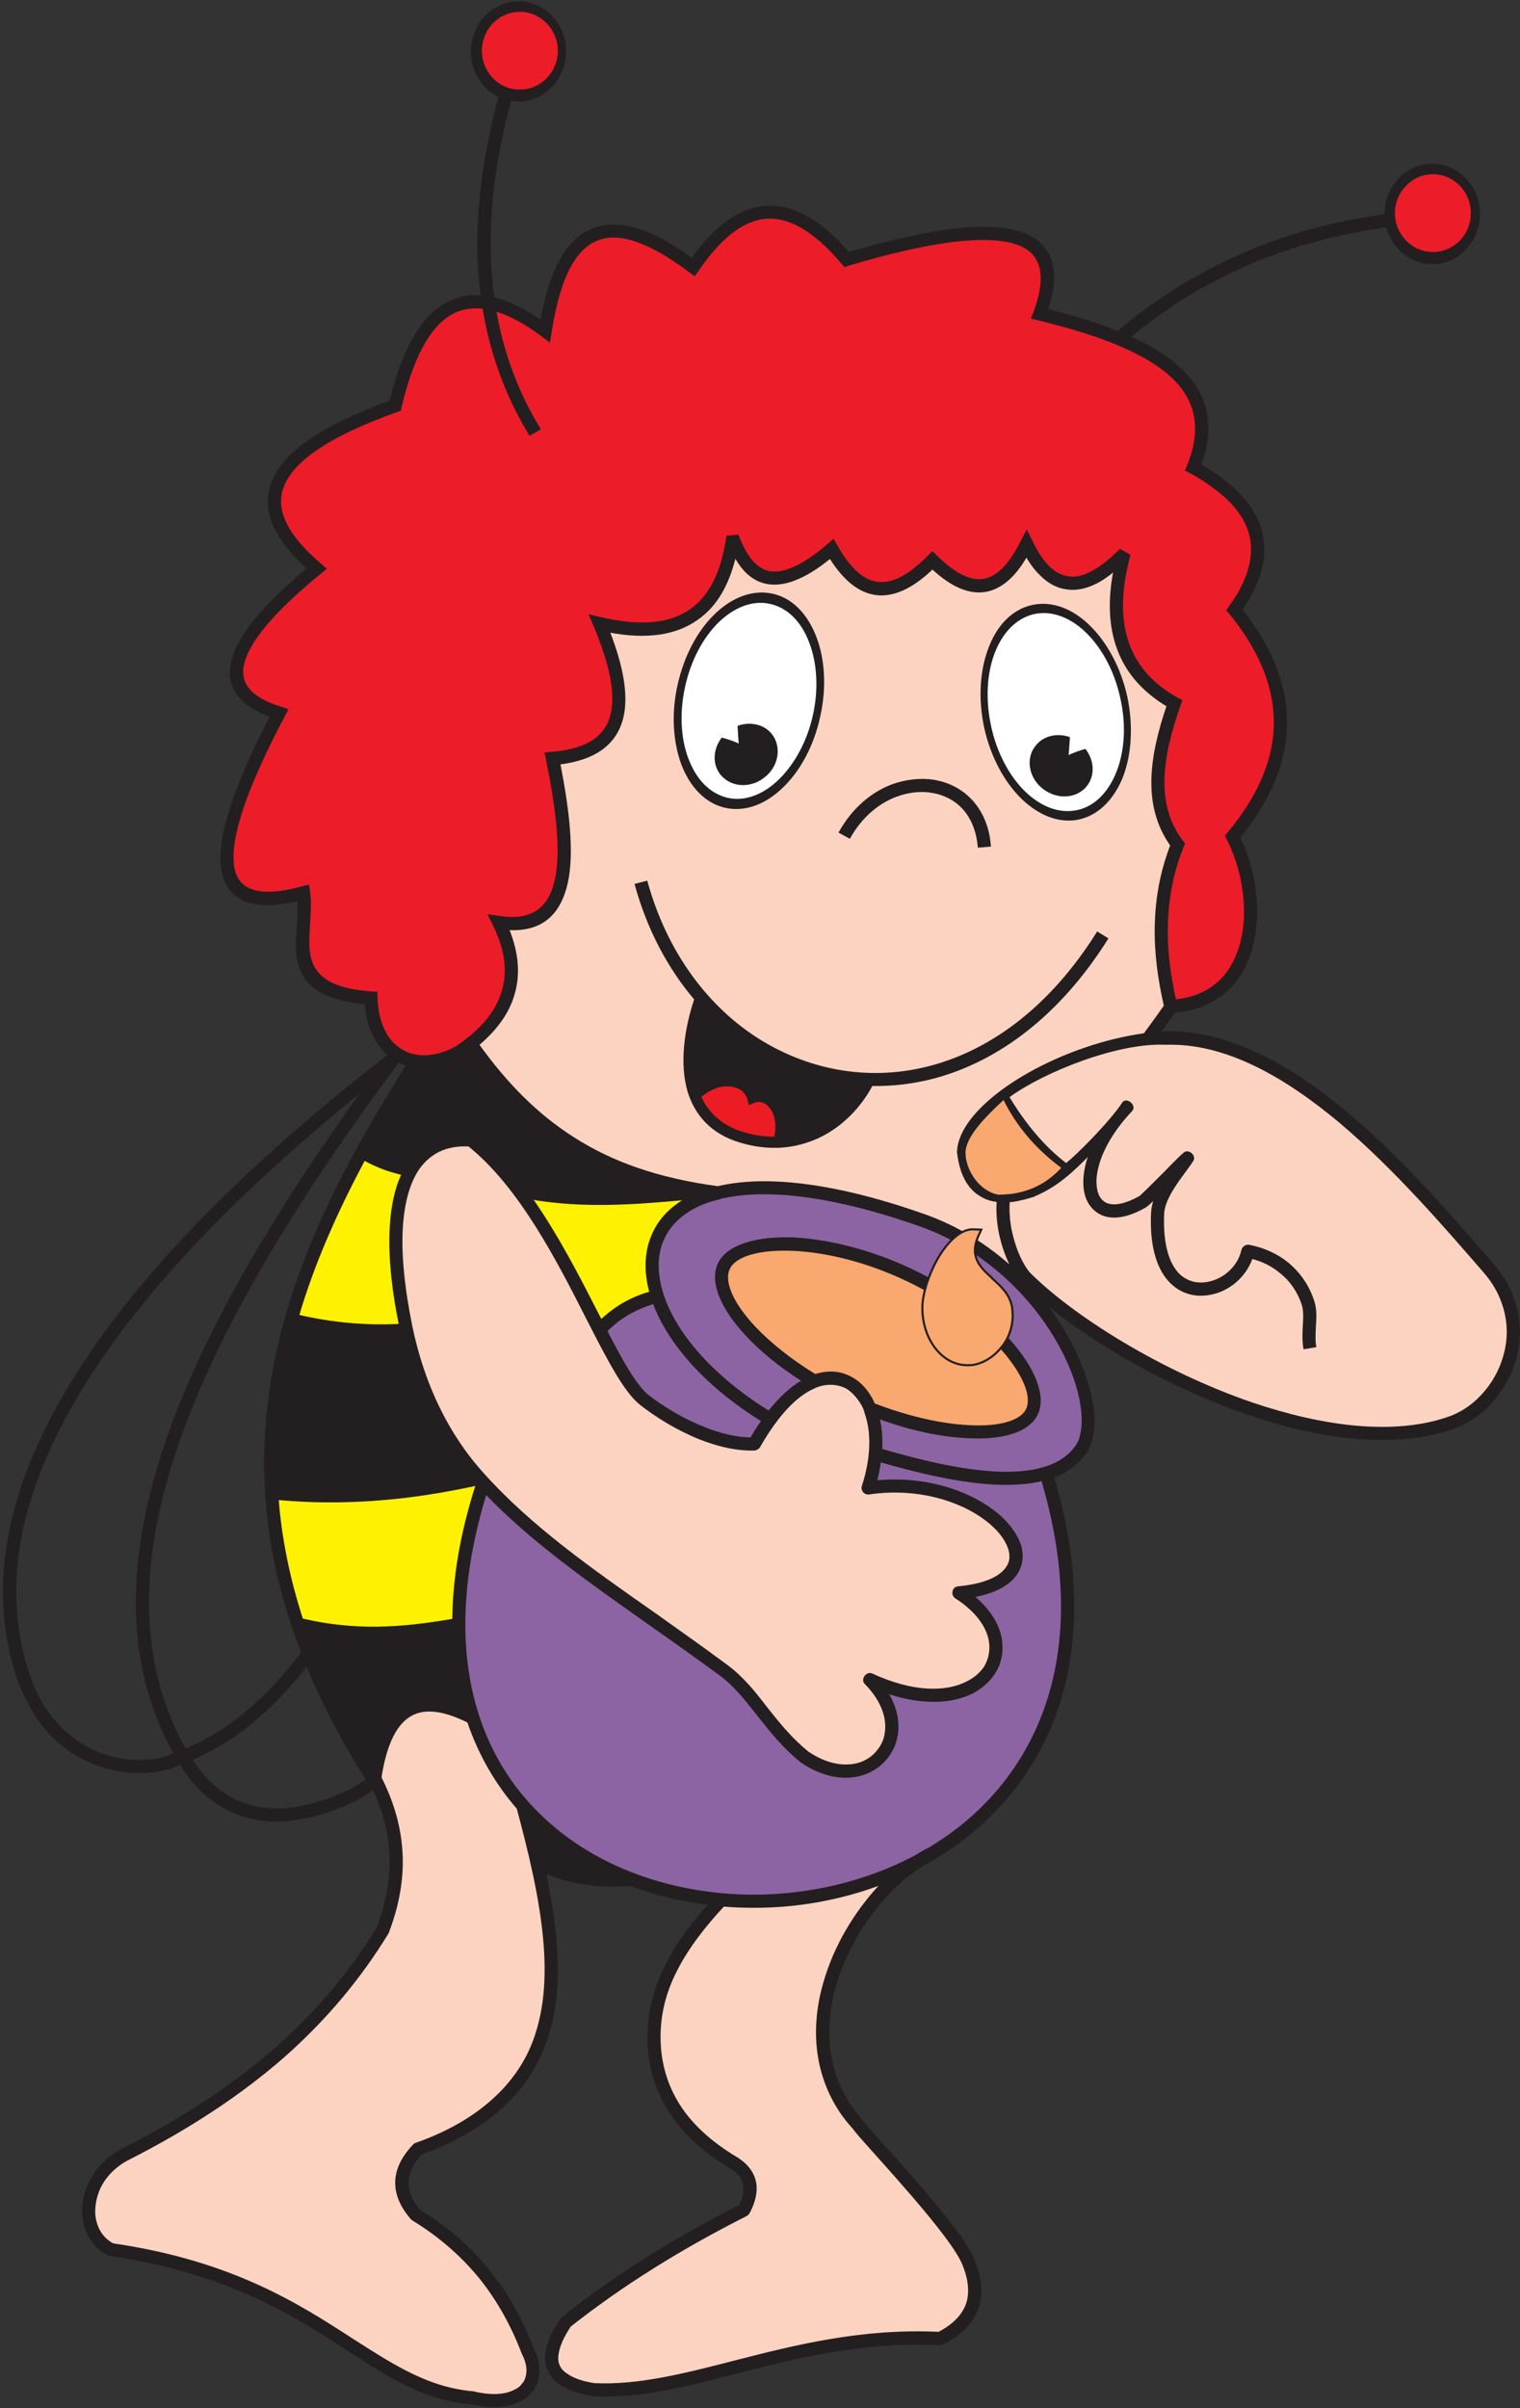
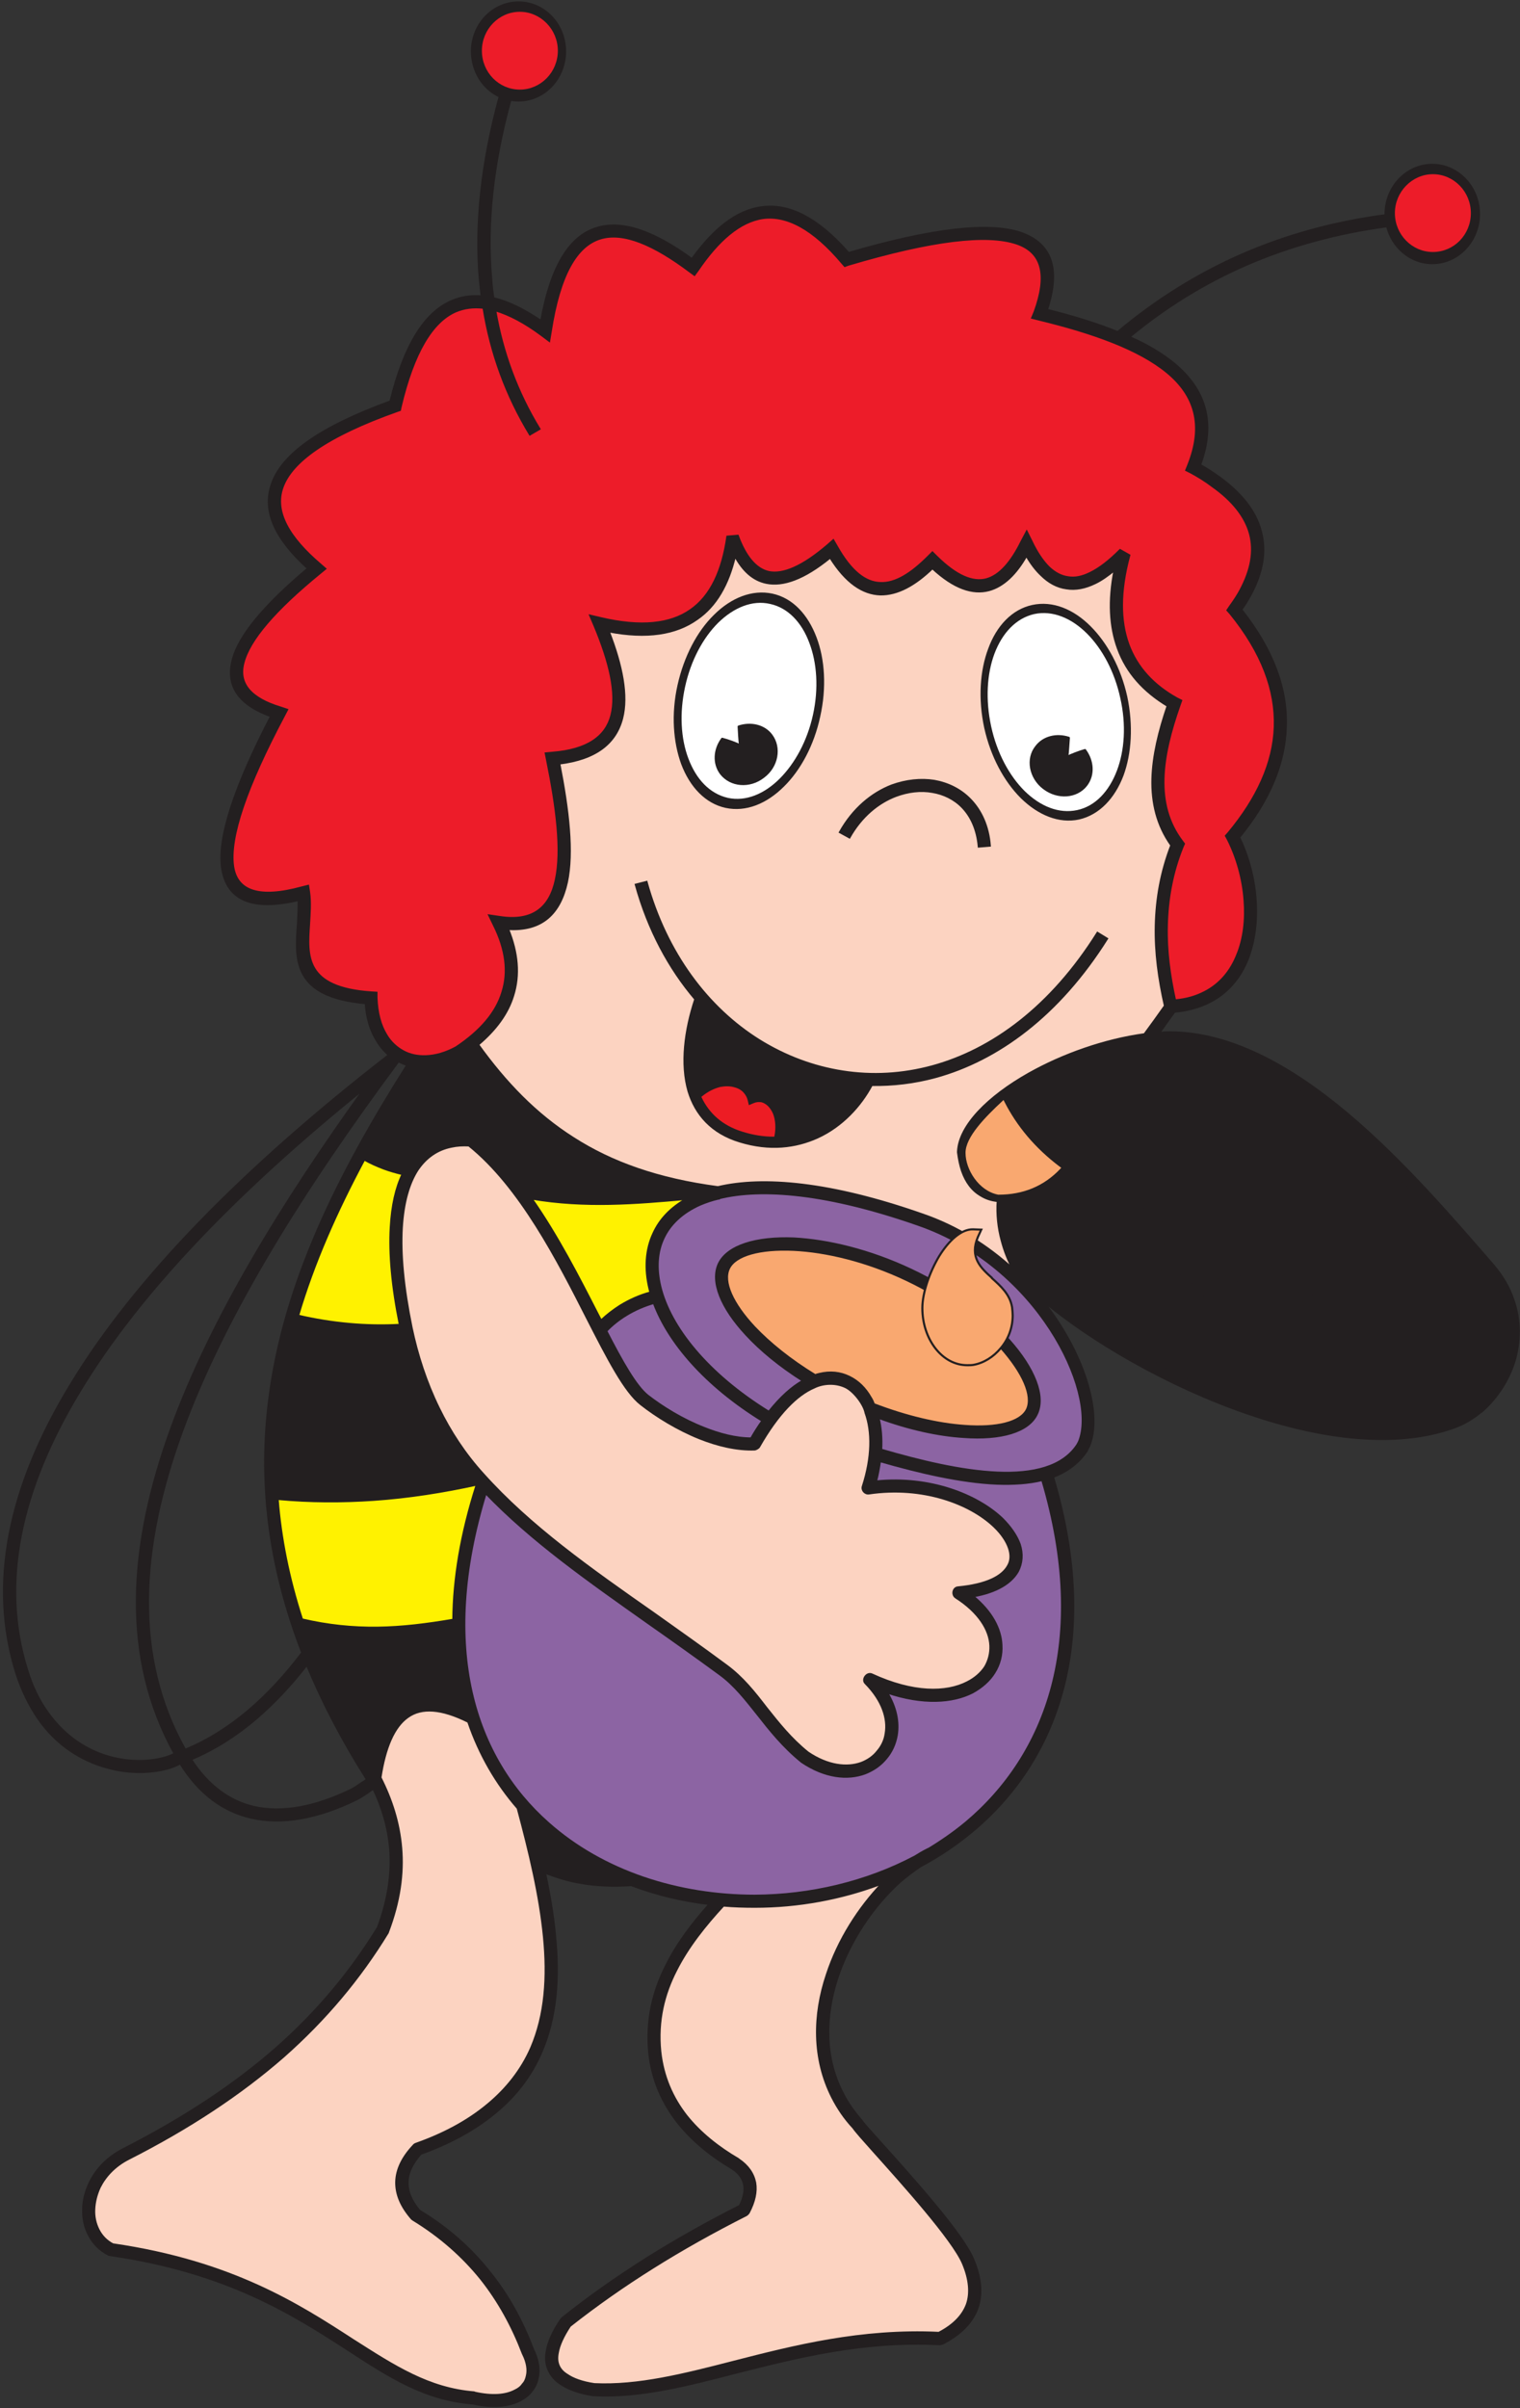
<svg xmlns="http://www.w3.org/2000/svg" width="269pt" height="426pt" viewBox="0 0 269 426" version="1.1">
  <rect x="0" y="0" width="269" height="426" fill="#333333" stroke="none" />
  <g id="surface1">
    <path style="fill:none;stroke-width:3.748;stroke-linecap:butt;stroke-linejoin:miter;stroke:rgb(13.699%,12.199%,12.5%);stroke-opacity:1;stroke-miterlimit:22.926;" d="M 1454.102 2148.945 C 1556.172 2150.039 1645.859 2154.336 1727.93 2184.023 " transform="matrix(0.1,0,0,-0.1,0,426)" />
    <path style=" stroke:none;fill-rule:evenodd;fill:rgb(13.699%,12.199%,12.5%);fill-opacity:1;" d="M 74.129 188.801 C 71.051 193.715 68.078 198.578 65.434 203.438 C 66.297 203.922 67.43 204.465 68.617 204.895 C 69.809 205.328 71.051 205.703 72.238 205.922 C 74.074 203.168 76.504 201.547 79.527 200.953 C 80.77 200.684 82.066 200.574 83.414 200.684 C 83.469 200.684 83.902 200.844 83.957 200.898 C 87.035 203.328 89.789 206.355 92.379 209.703 C 101.289 211.594 109.879 211.16 118.301 210.402 C 111.336 208.73 105.504 206.246 100.426 203.004 C 93.57 198.633 88.059 192.906 83.039 186.047 C 82.715 186.266 82.336 186.535 82.012 186.75 C 81.957 186.805 81.848 186.859 81.797 186.91 C 81.742 186.91 81.688 186.965 81.633 186.965 C 79.582 188.152 77.477 188.801 75.422 188.855 C 74.992 188.855 74.559 188.855 74.129 188.801 " />
    <path style="fill:none;stroke-width:3.748;stroke-linecap:butt;stroke-linejoin:miter;stroke:rgb(13.699%,12.199%,12.5%);stroke-opacity:1;stroke-miterlimit:22.926;" d="M 741.289 2371.992 C 710.508 2322.852 680.781 2274.219 654.336 2225.625 C 662.969 2220.781 674.297 2215.352 686.172 2211.055 C 698.086 2206.719 710.508 2202.969 722.383 2200.781 C 740.742 2228.32 765.039 2244.531 795.273 2250.469 C 807.695 2253.164 820.664 2254.258 834.141 2253.164 C 834.688 2253.164 839.023 2251.562 839.57 2251.016 C 870.352 2226.719 897.891 2196.484 923.789 2162.969 C 1012.891 2144.062 1098.789 2148.398 1183.008 2155.977 C 1113.359 2172.695 1055.039 2197.539 1004.258 2229.961 C 935.703 2273.672 880.586 2330.938 830.391 2399.531 C 827.148 2397.344 823.359 2394.648 820.117 2392.5 C 819.57 2391.953 818.477 2391.406 817.969 2390.898 C 817.969 2390.898 816.875 2390.352 816.328 2390.352 C 795.82 2378.477 774.766 2371.992 754.219 2371.445 C 749.922 2371.445 745.586 2371.445 741.289 2371.992 Z M 741.289 2371.992 " transform="matrix(0.1,0,0,-0.1,0,426)" />
    <path style=" stroke:none;fill-rule:evenodd;fill:rgb(13.699%,12.199%,12.5%);fill-opacity:1;" d="M 49.016 263.219 C 54.738 263.707 60.41 263.762 65.973 263.383 C 71.805 262.949 77.477 262.141 82.984 260.898 C 80.121 257.551 77.801 253.824 75.855 249.934 C 73.75 245.613 72.238 241.023 71.156 236.324 C 67.969 236.543 64.84 236.434 61.652 236.164 C 58.465 235.895 55.332 235.355 52.203 234.652 C 51.066 238.973 50.148 243.293 49.609 247.668 C 48.906 252.797 48.691 257.926 49.016 263.219 " />
    <path style="fill:none;stroke-width:3.748;stroke-linecap:butt;stroke-linejoin:miter;stroke:rgb(13.699%,12.199%,12.5%);stroke-opacity:1;stroke-miterlimit:22.926;" d="M 490.156 1627.812 C 547.383 1622.93 604.102 1622.383 659.727 1626.172 C 718.047 1630.508 774.766 1638.594 829.844 1651.016 C 801.211 1684.492 778.008 1721.758 758.555 1760.664 C 737.5 1803.867 722.383 1849.766 711.562 1896.758 C 679.688 1894.57 648.398 1895.664 616.523 1898.359 C 584.648 1901.055 553.32 1906.445 522.031 1913.477 C 510.664 1870.273 501.484 1827.07 496.094 1783.32 C 489.062 1732.031 486.914 1680.742 490.156 1627.812 Z M 490.156 1627.812 " transform="matrix(0.1,0,0,-0.1,0,426)" />
    <path style=" stroke:none;fill-rule:evenodd;fill:rgb(13.699%,12.199%,12.5%);fill-opacity:1;" d="M 80.23 288.492 C 75.531 289.359 71.156 289.844 66.836 289.898 C 62.68 289.953 58.52 289.574 54.199 288.656 C 56.898 296.27 60.68 304.156 65.703 312.363 C 66.676 307.449 68.402 303.938 71.102 302.102 C 73.805 300.211 77.422 300.105 82.121 302.047 C 80.984 297.891 80.285 293.406 80.23 288.492 " />
    <path style="fill:none;stroke-width:3.748;stroke-linecap:butt;stroke-linejoin:miter;stroke:rgb(13.699%,12.199%,12.5%);stroke-opacity:1;stroke-miterlimit:22.926;" d="M 802.305 1375.078 C 755.312 1366.406 711.562 1361.562 668.359 1361.016 C 626.797 1360.469 585.195 1364.258 541.992 1373.438 C 568.984 1297.305 606.797 1218.438 657.031 1136.367 C 666.758 1185.508 684.023 1220.625 711.016 1238.984 C 738.047 1257.891 774.219 1258.945 821.211 1239.531 C 809.844 1281.094 802.852 1325.938 802.305 1375.078 Z M 802.305 1375.078 " transform="matrix(0.1,0,0,-0.1,0,426)" />
    <path style=" stroke:none;fill-rule:evenodd;fill:rgb(13.699%,12.199%,12.5%);fill-opacity:1;" d="M 54.309 294.488 C 51.555 298.051 48.531 301.293 45.18 304.156 C 41.723 307.07 37.945 309.5 33.785 311.23 C 36.809 315.926 40.59 318.629 44.855 319.652 C 49.988 320.844 55.875 319.652 62.137 316.629 C 62.57 316.414 63.328 315.926 64.082 315.387 C 64.406 315.227 64.676 315.012 64.945 314.793 C 60.52 307.828 57.008 301.023 54.309 294.488 Z M 32.762 309.555 C 36.863 307.883 40.535 305.504 43.938 302.645 C 47.449 299.672 50.582 296.215 53.496 292.383 C 47.34 276.449 45.828 261.652 47.664 247.449 C 50.258 227.035 59.762 207.867 72.074 188.426 C 71.535 188.207 70.996 187.992 70.457 187.723 C 70.457 187.777 70.402 187.828 70.402 187.883 C 53.875 210.133 39.781 232.438 32.164 253.336 C 24.66 273.91 23.527 293.137 32.762 309.555 Z M 30.926 310.258 C 21.527 293.355 22.66 273.695 30.332 252.637 C 37.352 233.355 49.824 212.941 64.57 192.477 C 41.777 210.836 24.551 228.82 14.184 245.992 C 3.543 263.488 -0.02 280.121 4.785 295.406 C 5.703 298.43 6.945 300.914 8.406 302.914 C 11.484 307.285 15.48 309.719 19.312 310.797 C 23.203 311.879 26.875 311.66 29.465 310.852 C 30.008 310.688 30.492 310.473 30.926 310.258 Z M 197.797 58.762 C 204.547 53.09 211.891 48.5 219.777 45.043 C 227.715 41.586 236.191 39.266 245.211 38.078 C 245.211 38.023 245.211 37.914 245.211 37.859 C 245.211 33.055 248.938 29.164 253.473 29.164 C 258.012 29.164 261.738 33.055 261.738 37.859 C 261.738 42.668 258.012 46.555 253.473 46.555 C 249.641 46.555 246.398 43.746 245.48 40.02 C 236.625 41.211 228.309 43.477 220.586 46.824 C 213.133 50.066 206.223 54.332 199.848 59.625 C 202.98 60.977 205.68 62.594 207.84 64.379 C 213.133 68.805 215.238 74.531 212.379 82.254 C 213.621 82.953 214.699 83.656 215.672 84.359 C 219.723 87.273 222.207 90.461 223.125 93.973 C 224.098 97.535 223.449 101.316 221.234 105.367 C 220.746 106.23 220.262 107.039 219.668 107.852 C 225.34 115.031 227.824 121.945 227.551 128.641 C 227.336 135.391 224.422 141.871 219.289 148.137 C 220.91 151.484 221.938 155.32 222.207 159.152 C 222.477 162.824 222.043 166.496 220.801 169.684 C 219.508 172.926 217.293 175.625 214.105 177.246 C 212.324 178.164 210.219 178.758 207.84 178.973 C 206.922 180.215 206.059 181.457 205.141 182.754 C 205.41 182.699 205.734 182.699 206.004 182.699 L 206.004 182.645 C 217.293 182.27 228.418 188.586 238.461 197.012 C 248.398 205.383 257.254 215.75 264.113 223.637 C 265.84 225.633 267.086 227.738 267.785 229.844 C 269.137 233.57 269.027 237.406 268.004 240.863 C 266.922 244.266 264.922 247.289 262.387 249.559 L 262.387 249.504 C 260.82 250.906 259.035 251.934 257.199 252.582 C 246.832 256.254 233.656 254.473 220.91 250.098 C 206.707 245.238 192.988 237.191 184.402 229.953 C 191.855 239.242 194.879 249.773 192.938 255.281 C 192.773 255.766 192.559 256.199 192.344 256.578 L 192.344 256.633 C 190.883 258.844 188.832 260.305 186.348 261.273 C 195.043 290.547 186.996 311.5 172.145 323.922 C 169.281 326.297 166.203 328.402 162.91 330.133 C 161.723 330.941 160.48 331.859 159.289 332.887 C 154.594 337.098 150.383 343.254 148.168 349.949 C 146.008 356.594 145.789 363.773 149.086 370.203 C 149.949 371.93 151.082 373.551 152.488 375.168 C 152.488 375.168 152.594 375.277 152.594 375.332 C 152.812 375.656 154.215 377.223 156.16 379.383 C 161.344 385.16 170.254 395.043 172.199 399.633 C 173.602 402.926 173.871 405.844 172.953 408.383 C 172.035 410.867 169.984 412.973 166.797 414.594 C 166.742 414.594 166.367 414.703 166.312 414.703 C 152.703 414 140.984 417.023 130.289 419.723 C 121.328 422.047 113.062 424.152 105.07 423.719 L 104.965 423.719 C 102.48 423.34 100.59 422.641 99.238 421.723 C 98.215 421.074 97.512 420.211 97.078 419.238 C 96.648 418.266 96.539 417.184 96.754 415.996 C 97.023 414.324 97.891 412.379 99.348 410.273 C 99.348 410.219 99.508 410.055 99.562 410.055 C 104.207 406.332 109.23 402.82 114.523 399.473 C 119.707 396.23 125.16 393.152 130.938 390.238 C 131.641 388.832 131.91 387.535 131.695 386.457 C 131.48 385.375 130.832 384.457 129.645 383.648 C 125.973 381.488 122.57 378.789 119.922 375.441 C 117.277 372.039 115.387 367.988 114.898 363.074 C 114.359 357.242 115.602 352.219 117.926 347.684 C 119.867 343.738 122.621 340.176 125.594 336.828 C 120.84 336.285 116.141 335.152 111.715 333.48 C 108.582 333.695 105.664 333.586 102.855 333.102 C 100.59 332.723 98.484 332.074 96.43 331.266 C 97.242 335.043 97.891 338.773 98.215 342.391 C 98.969 349.895 98.484 356.863 95.781 363.074 C 93.945 367.34 91.137 370.902 87.629 373.766 C 83.848 376.898 79.312 379.273 74.453 381.004 C 72.938 382.73 72.129 384.406 72.129 386.023 C 72.074 387.699 72.777 389.371 74.234 391.102 C 79.258 394.125 83.309 397.742 86.602 401.902 C 89.949 406.008 92.434 410.652 94.324 415.617 C 95.242 417.457 95.512 419.238 95.137 420.75 C 94.973 421.613 94.594 422.371 94.055 423.02 C 93.57 423.664 92.867 424.207 92.055 424.637 C 90.059 425.664 87.25 425.988 83.688 425.18 C 75.207 424.531 68.941 420.48 61.488 415.617 C 51.93 409.461 40.32 401.957 19.527 398.93 L 19.258 398.879 C 17.641 398.066 16.449 396.824 15.695 395.312 C 14.992 393.965 14.668 392.453 14.723 390.832 C 14.723 389.266 15.156 387.645 15.91 386.078 C 17.043 383.758 18.988 381.652 21.852 380.191 C 32.543 374.738 41.453 368.852 48.852 362.371 C 56.199 355.891 62.086 348.816 66.891 340.984 C 68.781 335.91 69.375 331.32 69.051 327.051 C 68.727 323.219 67.648 319.707 66.082 316.414 C 65.809 316.574 65.488 316.793 65.215 317.008 C 64.352 317.602 63.488 318.141 63.004 318.359 C 56.359 321.598 49.988 322.84 44.426 321.543 C 39.512 320.41 35.246 317.332 31.895 311.93 C 31.355 312.254 30.707 312.523 30.008 312.742 C 27.199 313.605 23.039 313.875 18.773 312.633 C 14.562 311.445 10.133 308.852 6.785 304.047 C 5.273 301.832 3.922 299.188 2.895 296 C -2.074 280.176 1.547 262.949 12.508 244.965 C 23.848 226.227 43.074 206.621 68.836 186.641 C 68.023 185.941 67.27 185.074 66.676 184.051 C 65.594 182.32 64.895 180.109 64.73 177.461 C 51.824 176.328 52.254 169.848 52.742 163.367 C 52.797 161.906 52.902 160.504 52.848 159.207 C 44.586 161.152 40.105 159.207 39.293 153.43 C 38.594 148.082 41.508 139.172 47.988 126.699 C 42.266 124.645 39.996 121.352 41.184 116.762 C 42.266 112.496 46.746 107.094 54.523 100.559 C 49.016 95.59 46.316 90.57 48.152 85.547 C 49.934 80.469 56.359 75.664 69.105 71.02 C 71.535 61.082 75.152 55.359 79.852 53.305 C 81.527 52.551 83.363 52.281 85.254 52.441 C 85.145 51.469 85.035 50.496 84.93 49.527 C 84.062 39.59 85.254 28.734 88.438 17.07 C 85.523 15.719 83.523 12.641 83.523 9.078 C 83.523 4.324 87.195 0.438 91.785 0.438 C 96.324 0.438 99.996 4.324 99.996 9.078 C 99.996 13.883 96.324 17.773 91.785 17.773 C 91.246 17.773 90.762 17.719 90.328 17.664 C 87.195 29.059 86.062 39.645 86.926 49.363 C 86.98 50.496 87.141 51.633 87.305 52.766 C 89.949 53.359 92.758 54.766 95.781 56.816 C 97.566 46.824 100.969 41.75 105.613 40.344 C 110.309 38.887 116.035 41.156 122.461 45.855 C 126.188 40.672 130.238 37.266 134.828 36.672 C 139.473 36.023 144.602 38.402 150.164 44.773 C 165.125 40.398 174.953 39.371 180.516 41.156 C 186.293 43.102 187.59 47.797 185.27 54.816 C 189.859 55.953 194.07 57.246 197.797 58.762 " />
    <path style="fill:none;stroke-width:3.748;stroke-linecap:butt;stroke-linejoin:miter;stroke:rgb(13.699%,12.199%,12.5%);stroke-opacity:1;stroke-miterlimit:22.926;" d="M 543.086 1315.117 C 515.547 1279.492 485.312 1247.07 451.797 1218.438 C 417.227 1189.297 379.453 1165 337.852 1147.695 C 368.086 1100.742 405.898 1073.711 448.555 1063.477 C 499.883 1051.562 558.75 1063.477 621.367 1093.711 C 625.703 1095.859 633.281 1100.742 640.82 1106.133 C 644.062 1107.734 646.758 1109.883 649.453 1112.07 C 605.195 1181.719 570.078 1249.766 543.086 1315.117 Z M 327.617 1164.453 C 368.633 1181.172 405.352 1204.961 439.375 1233.555 C 474.492 1263.281 505.82 1297.852 534.961 1336.172 C 473.398 1495.508 458.281 1643.477 476.641 1785.508 C 502.578 1989.648 597.617 2181.328 720.742 2375.742 C 715.352 2377.93 709.961 2380.078 704.57 2382.773 C 704.57 2382.227 704.023 2381.719 704.023 2381.172 C 538.75 2158.672 397.812 1935.625 321.641 1726.641 C 246.602 1520.898 235.273 1328.633 327.617 1164.453 Z M 309.258 1157.422 C 215.273 1326.445 226.602 1523.047 303.32 1733.633 C 373.516 1926.445 498.242 2130.586 645.664 2335.234 C 417.773 2151.641 245.508 1971.797 141.836 1800.078 C 35.43 1625.117 -0.195 1458.789 47.852 1305.938 C 57.031 1275.703 69.453 1250.859 84.023 1230.859 C 114.844 1187.148 154.805 1162.812 193.125 1152.031 C 232.031 1141.211 268.75 1143.398 294.648 1151.484 C 300.078 1153.125 304.922 1155.273 309.258 1157.422 Z M 1977.969 3672.383 C 2045.469 3729.102 2118.906 3775 2197.773 3809.57 C 2277.148 3844.141 2361.914 3867.344 2452.109 3879.219 C 2452.109 3879.766 2452.109 3880.859 2452.109 3881.406 C 2452.109 3929.453 2489.375 3968.359 2534.727 3968.359 C 2580.117 3968.359 2617.383 3929.453 2617.383 3881.406 C 2617.383 3833.32 2580.117 3794.453 2534.727 3794.453 C 2496.406 3794.453 2463.984 3822.539 2454.805 3859.805 C 2366.25 3847.891 2283.086 3825.234 2205.859 3791.758 C 2131.328 3759.336 2062.227 3716.68 1998.477 3663.75 C 2029.805 3650.234 2056.797 3634.062 2078.398 3616.211 C 2131.328 3571.953 2152.383 3514.688 2123.789 3437.461 C 2136.172 3430.469 2146.992 3423.438 2156.719 3416.406 C 2197.227 3387.266 2222.07 3355.391 2231.25 3320.273 C 2240.977 3284.648 2234.492 3246.836 2212.344 3206.328 C 2207.461 3197.695 2202.617 3189.609 2196.68 3181.484 C 2253.398 3109.688 2278.242 3040.547 2275.508 2973.594 C 2273.359 2906.094 2244.219 2841.289 2192.891 2778.633 C 2209.102 2745.156 2219.375 2706.797 2222.07 2668.477 C 2224.766 2631.758 2220.43 2595.039 2208.008 2563.164 C 2195.078 2530.742 2172.93 2503.75 2141.055 2487.539 C 2123.242 2478.359 2102.188 2472.422 2078.398 2470.273 C 2069.219 2457.852 2060.586 2445.43 2051.406 2432.461 C 2054.102 2433.008 2057.344 2433.008 2060.039 2433.008 L 2060.039 2433.555 C 2172.93 2437.305 2284.18 2374.141 2384.609 2289.883 C 2483.984 2206.172 2572.539 2102.5 2641.133 2023.633 C 2658.398 2003.672 2670.859 1982.617 2677.852 1961.562 C 2691.367 1924.297 2690.273 1885.938 2680 1851.367 C 2669.219 1817.344 2649.219 1787.109 2623.867 1764.414 L 2623.867 1764.961 C 2608.203 1750.938 2590.352 1740.664 2571.992 1734.18 C 2468.32 1697.461 2336.562 1715.273 2209.102 1759.023 C 2067.07 1807.617 1929.883 1888.086 1844.023 1960.469 C 1918.555 1867.578 1948.789 1762.266 1929.375 1707.188 C 1927.734 1702.344 1925.586 1698.008 1923.438 1694.219 L 1923.438 1693.672 C 1908.828 1671.562 1888.32 1656.953 1863.477 1647.266 C 1950.43 1354.531 1869.961 1145 1721.445 1020.781 C 1692.812 997.031 1662.031 975.977 1629.102 958.711 C 1617.227 950.586 1604.805 941.406 1592.891 931.172 C 1545.938 889.023 1503.828 827.461 1481.68 760.508 C 1460.078 694.062 1457.891 622.266 1490.859 557.969 C 1499.492 540.703 1510.82 524.492 1524.883 508.32 L 1525.938 506.68 C 1528.125 503.438 1542.148 487.773 1561.602 466.172 C 1613.438 408.398 1702.539 309.57 1721.992 263.672 C 1736.016 230.742 1738.711 201.562 1729.531 176.172 C 1720.352 151.328 1699.844 130.273 1667.969 114.062 L 1663.125 112.969 C 1527.031 120 1409.844 89.766 1302.891 62.773 C 1213.281 39.531 1130.625 18.477 1050.703 22.812 L 1049.648 22.812 C 1024.805 26.602 1005.898 33.594 992.383 42.773 C 982.148 49.258 975.117 57.891 970.781 67.617 C 966.484 77.344 965.391 88.164 967.539 100.039 C 970.234 116.758 978.906 136.211 993.477 157.266 L 995.625 159.453 C 1042.07 196.68 1092.305 231.797 1145.234 265.273 C 1197.07 297.695 1251.602 328.477 1309.375 357.617 C 1316.406 371.68 1319.102 384.648 1316.953 395.43 C 1314.805 406.25 1308.32 415.43 1296.445 423.516 C 1259.727 445.117 1225.703 472.109 1199.219 505.586 C 1172.773 539.609 1153.867 580.117 1148.984 629.258 C 1143.594 687.578 1156.016 737.812 1179.258 783.164 C 1198.672 822.617 1226.211 858.242 1255.938 891.719 C 1208.398 897.148 1161.406 908.477 1117.148 925.195 C 1085.82 923.047 1056.641 924.141 1028.555 928.984 C 1005.898 932.773 984.844 939.258 964.297 947.344 C 972.422 909.57 978.906 872.266 982.148 836.094 C 989.688 761.055 984.844 691.367 957.812 629.258 C 939.453 586.602 911.367 550.977 876.289 522.344 C 838.477 491.016 793.125 467.266 744.531 449.961 C 729.375 432.695 721.289 415.938 721.289 399.766 C 720.742 383.008 727.773 366.289 742.344 348.984 C 792.578 318.75 833.086 282.578 866.016 240.977 C 899.492 199.922 924.336 153.477 943.242 103.828 C 952.422 85.43 955.117 67.617 951.328 52.5 C 949.727 43.867 945.938 36.289 940.547 29.805 C 935.703 23.359 928.672 17.93 920.547 13.633 C 900.586 3.359 872.5 0.117 836.875 8.203 C 752.07 14.688 689.414 55.195 614.883 103.828 C 519.297 165.391 403.203 240.43 195.273 270.703 L 192.578 271.211 C 176.406 279.336 164.492 291.758 156.953 306.875 C 149.922 320.352 146.68 335.469 147.227 351.68 C 147.227 367.344 151.562 383.555 159.102 399.219 C 170.43 422.422 189.883 443.477 218.516 458.086 C 325.43 512.617 414.531 571.484 488.516 636.289 C 561.992 701.094 620.859 771.836 668.906 850.156 C 687.812 900.898 693.75 946.797 690.508 989.492 C 687.266 1027.812 676.484 1062.93 660.82 1095.859 C 658.086 1094.258 654.883 1092.07 652.148 1089.922 C 643.516 1083.984 634.883 1078.594 630.039 1076.406 C 563.594 1044.023 499.883 1031.602 444.258 1044.57 C 395.117 1055.898 352.461 1086.68 318.945 1140.703 C 313.555 1137.461 307.07 1134.766 300.078 1132.578 C 271.992 1123.945 230.391 1121.25 187.734 1133.672 C 145.625 1145.547 101.328 1171.484 67.852 1219.531 C 52.734 1241.68 39.219 1268.125 28.945 1300 C -20.742 1458.242 15.469 1630.508 125.078 1810.352 C 238.477 1997.734 430.742 2193.789 688.359 2393.594 C 680.234 2400.586 672.695 2409.258 666.758 2419.492 C 655.938 2436.797 648.945 2458.906 647.305 2485.391 C 518.242 2496.719 522.539 2561.523 527.422 2626.328 C 527.969 2640.938 529.023 2654.961 528.477 2667.93 C 445.859 2648.477 401.055 2667.93 392.93 2725.703 C 385.938 2779.18 415.078 2868.281 479.883 2993.008 C 422.656 3013.555 399.961 3046.484 411.836 3092.383 C 422.656 3135.078 467.461 3189.062 545.234 3254.414 C 490.156 3304.102 463.164 3354.297 481.523 3404.531 C 499.336 3455.312 563.594 3503.359 691.055 3549.805 C 715.352 3649.18 751.523 3706.406 798.516 3726.953 C 815.273 3734.492 833.633 3737.188 852.5 3735.586 C 851.445 3745.312 850.352 3755.039 849.297 3764.727 C 840.625 3864.102 852.5 3972.656 884.375 4089.297 C 855.234 4102.812 835.234 4133.594 835.234 4169.219 C 835.234 4216.758 871.953 4255.625 917.852 4255.625 C 963.242 4255.625 999.961 4216.758 999.961 4169.219 C 999.961 4121.172 963.242 4082.266 917.852 4082.266 C 912.461 4082.266 907.617 4082.812 903.281 4083.359 C 871.953 3969.414 860.625 3863.555 869.258 3766.367 C 869.805 3755.039 871.406 3743.672 873.047 3732.344 C 899.492 3726.406 927.578 3712.344 957.812 3691.836 C 975.664 3791.758 1009.688 3842.5 1056.133 3856.562 C 1103.086 3871.133 1160.352 3848.438 1224.609 3801.445 C 1261.875 3853.32 1302.383 3887.344 1348.281 3893.281 C 1394.727 3899.766 1446.016 3875.977 1501.641 3812.266 C 1651.25 3856.016 1749.531 3866.289 1805.156 3848.438 C 1862.93 3828.984 1875.898 3782.031 1852.695 3711.836 C 1898.594 3700.469 1940.703 3687.539 1977.969 3672.383 Z M 1977.969 3672.383 " transform="matrix(0.1,0,0,-0.1,0,426)" />
    <path style=" stroke:none;fill-rule:evenodd;fill:rgb(13.699%,12.199%,12.5%);fill-opacity:1;" d="M 95.891 328.891 C 98.215 329.969 100.645 330.723 103.184 331.156 C 104.531 331.371 105.883 331.535 107.285 331.59 C 103.074 329.59 99.184 327.051 95.73 324.027 C 95.297 323.598 94.863 323.219 94.434 322.785 C 94.973 324.84 95.457 326.891 95.891 328.891 " />
    <path style="fill:none;stroke-width:3.748;stroke-linecap:butt;stroke-linejoin:miter;stroke:rgb(13.699%,12.199%,12.5%);stroke-opacity:1;stroke-miterlimit:22.926;" d="M 958.906 971.133 C 982.148 960.312 1006.445 952.773 1031.836 948.438 C 1045.312 946.289 1058.828 944.648 1072.852 944.102 C 1030.742 964.102 991.836 989.492 957.305 1019.727 C 952.969 1024.023 948.633 1027.812 944.336 1032.148 C 949.727 1011.602 954.57 991.094 958.906 971.133 Z M 958.906 971.133 " transform="matrix(0.1,0,0,-0.1,0,426)" />
    <path style=" stroke:none;fill-rule:evenodd;fill:rgb(92.899%,10.999%,16.1%);fill-opacity:1;" d="M 80.715 185.293 C 85.09 182.375 87.844 179.137 88.926 175.516 C 90.059 171.953 89.574 167.957 87.41 163.637 L 86.602 161.961 L 88.438 162.23 C 94.434 163.148 97.348 160.449 98.375 155.645 C 99.508 150.461 98.535 142.844 96.809 134.367 L 96.594 133.285 L 97.727 133.18 C 103.992 132.691 107.23 130.316 108.203 126.59 C 109.23 122.648 107.934 117.191 105.234 110.711 L 104.477 108.93 L 106.312 109.363 C 113.441 111.035 118.629 110.441 122.191 107.957 C 125.809 105.473 127.859 100.992 128.727 94.941 L 130.562 94.781 C 131.855 98.289 133.641 100.668 136.07 101.207 C 138.555 101.695 141.957 100.344 146.547 96.402 L 147.465 95.59 L 148.059 96.617 C 150.598 101.152 153.188 103.098 155.836 103.152 C 158.535 103.262 161.344 101.426 164.312 98.453 L 165.016 97.754 L 165.719 98.453 C 169.281 101.965 172.145 103.098 174.52 102.504 C 176.949 101.855 179.004 99.426 180.785 95.809 L 181.703 94.078 L 182.566 95.809 C 183.484 97.754 184.512 99.266 185.59 100.344 C 186.672 101.371 187.805 101.965 188.992 102.125 C 190.234 102.344 191.531 102.07 192.938 101.371 C 194.609 100.559 196.34 99.211 198.227 97.32 L 199.848 98.238 C 198.121 104.664 198.176 109.848 199.688 114.008 C 201.199 118.109 204.113 121.242 208.273 123.566 L 209.027 123.941 L 208.758 124.699 C 207.141 129.289 206.004 133.664 205.898 137.77 C 205.789 141.82 206.707 145.547 209.191 148.84 L 209.516 149.27 L 209.301 149.758 C 207.41 154.402 206.598 159.102 206.492 163.797 C 206.383 168.172 206.977 172.547 207.949 176.977 C 210 176.812 211.73 176.273 213.188 175.516 C 215.941 174.113 217.832 171.789 218.965 168.93 C 220.152 166.066 220.531 162.664 220.262 159.262 C 219.992 155.48 218.91 151.648 217.293 148.461 L 216.969 147.867 L 217.398 147.383 C 222.477 141.277 225.395 135.016 225.609 128.59 C 225.824 122.16 223.395 115.465 217.723 108.496 L 217.238 107.957 L 217.672 107.309 C 218.371 106.34 219.02 105.367 219.508 104.449 C 221.449 100.828 222.043 97.535 221.234 94.457 C 220.426 91.434 218.211 88.57 214.539 85.98 C 213.402 85.113 212.105 84.305 210.703 83.547 L 209.945 83.172 L 210.27 82.359 C 213.188 75.125 211.406 69.887 206.598 65.891 C 201.578 61.73 193.367 58.816 183.754 56.492 L 182.676 56.223 L 183.105 55.195 C 185.43 48.824 184.621 44.613 179.867 43.047 C 174.629 41.316 165.016 42.398 150.109 46.824 L 149.516 47.043 L 149.086 46.555 C 143.848 40.344 139.203 38.023 135.043 38.562 C 130.887 39.156 127.051 42.559 123.488 47.797 L 122.895 48.609 L 122.082 48.016 C 115.816 43.316 110.363 40.887 106.203 42.184 C 102.047 43.477 99.023 48.5 97.457 58.652 L 97.188 60.273 L 95.891 59.301 C 92.922 57.086 90.168 55.629 87.629 54.871 C 88.926 62.434 91.516 69.398 95.457 75.879 L 93.785 76.852 C 89.625 69.992 86.871 62.539 85.578 54.441 C 83.793 54.227 82.121 54.441 80.609 55.09 C 76.449 56.926 73.156 62.379 70.887 71.992 L 70.777 72.531 L 70.293 72.695 C 57.816 77.121 51.609 81.66 49.988 86.195 C 48.422 90.57 51.176 95.16 56.684 99.859 L 57.547 100.613 L 56.629 101.371 C 48.637 107.902 44.102 113.195 43.074 117.246 C 42.102 120.918 44.316 123.566 49.664 125.188 L 50.797 125.562 L 50.258 126.59 C 43.562 139.227 40.535 148.082 41.238 153.215 C 41.887 157.75 45.938 159.047 53.445 156.992 L 54.523 156.723 L 54.688 157.805 C 54.957 159.641 54.793 161.586 54.688 163.473 C 54.309 169.145 53.875 174.762 65.703 175.57 L 66.621 175.625 L 66.621 176.488 C 66.727 179.242 67.324 181.402 68.348 183.078 C 69.105 184.375 70.184 185.348 71.371 185.992 C 72.562 186.641 73.91 186.91 75.371 186.859 C 77.098 186.805 78.934 186.266 80.715 185.293 " />
    <path style="fill:none;stroke-width:3.748;stroke-linecap:butt;stroke-linejoin:miter;stroke:rgb(13.699%,12.199%,12.5%);stroke-opacity:1;stroke-miterlimit:22.926;" d="M 807.148 2407.07 C 850.898 2436.25 878.438 2468.633 889.258 2504.844 C 900.586 2540.469 895.703 2580.43 874.102 2623.633 L 866.016 2640.391 L 884.375 2637.695 C 944.336 2628.516 973.477 2655.508 983.75 2703.555 C 995.078 2755.391 985.352 2831.562 968.086 2916.328 L 965.938 2927.148 L 977.266 2928.203 C 1039.922 2933.086 1072.305 2956.836 1082.031 2994.102 C 1092.305 3033.516 1079.336 3088.086 1052.344 3152.891 L 1044.766 3170.703 L 1063.125 3166.367 C 1134.414 3149.648 1186.289 3155.586 1221.914 3180.43 C 1258.086 3205.273 1278.594 3250.078 1287.266 3310.586 L 1305.625 3312.188 C 1318.555 3277.109 1336.406 3253.32 1360.703 3247.93 C 1385.547 3243.047 1419.57 3256.562 1465.469 3295.977 L 1474.648 3304.102 L 1480.586 3293.828 C 1505.977 3248.477 1531.875 3229.023 1558.359 3228.477 C 1585.352 3227.383 1613.438 3245.742 1643.125 3275.469 L 1650.156 3282.5 L 1657.188 3275.469 C 1692.812 3240.352 1721.445 3229.023 1745.195 3234.961 C 1769.492 3241.445 1790.039 3265.742 1807.852 3301.914 L 1817.031 3319.219 L 1825.664 3301.914 C 1834.844 3282.5 1845.117 3267.344 1855.898 3256.562 C 1866.719 3246.289 1878.047 3240.352 1889.922 3238.75 C 1902.344 3236.562 1915.312 3239.297 1929.375 3246.289 C 1946.094 3254.414 1963.398 3267.891 1982.266 3286.797 L 1998.477 3277.617 C 1981.211 3213.359 1981.758 3161.523 1996.875 3119.922 C 2011.992 3078.906 2041.133 3047.578 2082.734 3024.336 L 2090.273 3020.586 L 2087.578 3013.008 C 2071.406 2967.109 2060.039 2923.359 2058.984 2882.305 C 2057.891 2841.797 2067.07 2804.531 2091.914 2771.602 L 2095.156 2767.305 L 2093.008 2762.422 C 2074.102 2715.977 2065.977 2668.984 2064.922 2622.031 C 2063.828 2578.281 2069.766 2534.531 2079.492 2490.234 C 2100 2491.875 2117.305 2497.266 2131.875 2504.844 C 2159.414 2518.867 2178.32 2542.109 2189.648 2570.703 C 2201.523 2599.336 2205.312 2633.359 2202.617 2667.383 C 2199.922 2705.195 2189.102 2743.516 2172.93 2775.391 L 2169.688 2781.328 L 2173.984 2786.172 C 2224.766 2847.227 2253.945 2909.844 2256.094 2974.102 C 2258.242 3038.398 2233.945 3105.352 2177.227 3175.039 L 2172.383 3180.43 L 2176.68 3186.914 C 2183.711 3196.602 2190.195 3206.328 2195.078 3215.508 C 2214.492 3251.719 2220.43 3284.648 2212.344 3315.43 C 2204.258 3345.664 2182.109 3374.297 2145.352 3400.195 C 2134.023 3408.867 2121.055 3416.953 2107.031 3424.531 L 2099.453 3428.281 L 2102.695 3436.406 C 2131.875 3508.75 2114.062 3561.133 2065.977 3601.094 C 2015.781 3642.695 1933.672 3671.836 1837.539 3695.078 L 1826.758 3697.773 L 1831.055 3708.047 C 1854.297 3771.758 1846.172 3813.867 1798.672 3829.531 C 1746.289 3846.836 1650.156 3836.016 1501.094 3791.758 L 1495.156 3789.57 L 1490.859 3794.453 C 1438.477 3856.562 1392.031 3879.766 1350.43 3874.375 C 1308.867 3868.438 1270.508 3834.414 1234.883 3782.031 L 1228.945 3773.906 L 1220.82 3779.844 C 1158.164 3826.836 1103.633 3851.133 1062.031 3838.164 C 1020.469 3825.234 990.234 3775 974.57 3673.477 L 971.875 3657.266 L 958.906 3666.992 C 929.219 3689.141 901.68 3703.711 876.289 3711.289 C 889.258 3635.664 915.156 3566.016 954.57 3501.211 L 937.852 3491.484 C 896.25 3560.078 868.711 3634.609 855.781 3715.586 C 837.93 3717.734 821.211 3715.586 806.094 3709.102 C 764.492 3690.742 731.562 3636.211 708.867 3540.078 L 707.773 3534.688 L 702.93 3533.047 C 578.164 3488.789 516.094 3443.398 499.883 3398.047 C 484.219 3354.297 511.758 3308.398 566.836 3261.406 L 575.469 3253.867 L 566.289 3246.289 C 486.367 3180.977 441.016 3128.047 430.742 3087.539 C 421.016 3050.82 443.164 3024.336 496.641 3008.164 L 507.969 3004.375 L 502.578 2994.102 C 435.625 2867.734 405.352 2779.18 412.383 2727.852 C 418.867 2682.5 459.375 2669.531 534.453 2690.078 L 545.234 2692.773 L 546.875 2681.953 C 549.57 2663.594 547.93 2644.141 546.875 2625.273 C 543.086 2568.555 538.75 2512.383 657.031 2504.297 L 666.211 2503.75 L 666.211 2495.117 C 667.266 2467.578 673.242 2445.977 683.477 2429.219 C 691.055 2416.25 701.836 2406.523 713.711 2400.078 C 725.625 2393.594 739.102 2390.898 753.711 2391.406 C 770.977 2391.953 789.336 2397.344 807.148 2407.07 Z M 807.148 2407.07 " transform="matrix(0.1,0,0,-0.1,0,426)" />
    <path style=" stroke:none;fill-rule:evenodd;fill:rgb(92.899%,10.999%,16.1%);fill-opacity:1;" d="M 92.004 2.273 C 95.566 2.273 98.535 5.297 98.535 8.969 C 98.535 12.695 95.566 15.664 92.004 15.664 C 88.383 15.664 85.469 12.695 85.469 8.969 C 85.469 5.297 88.383 2.273 92.004 2.273 " />
    <path style="fill:none;stroke-width:3.748;stroke-linecap:butt;stroke-linejoin:miter;stroke:rgb(92.899%,10.999%,16.1%);stroke-opacity:1;stroke-miterlimit:22.926;" d="M 920.039 4237.266 C 955.664 4237.266 985.352 4207.031 985.352 4170.312 C 985.352 4133.047 955.664 4103.359 920.039 4103.359 C 883.828 4103.359 854.688 4133.047 854.688 4170.312 C 854.688 4207.031 883.828 4237.266 920.039 4237.266 Z M 920.039 4237.266 " transform="matrix(0.1,0,0,-0.1,0,426)" />
    <path style=" stroke:none;fill-rule:evenodd;fill:rgb(92.899%,10.999%,16.1%);fill-opacity:1;" d="M 253.582 31.004 C 257.199 31.004 260.117 34.027 260.117 37.699 C 260.117 41.426 257.199 44.395 253.582 44.395 C 250.02 44.395 247.047 41.426 247.047 37.699 C 247.047 34.027 250.02 31.004 253.582 31.004 " />
    <path style="fill:none;stroke-width:3.748;stroke-linecap:butt;stroke-linejoin:miter;stroke:rgb(92.899%,10.999%,16.1%);stroke-opacity:1;stroke-miterlimit:22.926;" d="M 2535.82 3949.961 C 2571.992 3949.961 2601.172 3919.727 2601.172 3883.008 C 2601.172 3845.742 2571.992 3816.055 2535.82 3816.055 C 2500.195 3816.055 2470.469 3845.742 2470.469 3883.008 C 2470.469 3919.727 2500.195 3949.961 2535.82 3949.961 Z M 2535.82 3949.961 " transform="matrix(0.1,0,0,-0.1,0,426)" />
    <path style=" stroke:none;fill-rule:evenodd;fill:rgb(98.799%,82.7%,75.699%);fill-opacity:1;" d="M 84.605 184.805 C 89.465 191.559 94.812 197.117 101.453 201.332 C 108.258 205.703 116.465 208.621 127.051 210.027 C 135.043 208.137 146.98 209.16 163.18 214.832 C 169.496 216.992 174.844 220.449 179.273 224.5 C 178.465 223.039 177.762 221.312 177.273 219.422 C 176.68 217.262 176.41 214.832 176.574 212.457 C 175.438 212.348 174.465 212.023 173.602 211.484 C 172.09 210.621 170.957 209.16 170.254 207.109 C 169.93 206.137 169.715 205.113 169.551 203.871 C 169.551 203.871 169.551 203.762 169.551 203.707 C 169.77 199.117 174.898 193.988 182.082 189.938 C 188.02 186.59 195.422 183.941 202.547 182.969 C 203.789 181.297 204.98 179.621 206.168 177.945 C 205.086 173.195 204.438 168.496 204.547 163.746 C 204.656 158.992 205.465 154.293 207.301 149.539 C 204.762 145.977 203.844 141.98 203.953 137.77 C 204.062 133.664 205.141 129.289 206.652 124.863 C 202.441 122.324 199.414 119.027 197.852 114.711 C 196.445 110.875 196.176 106.285 197.258 100.828 C 196.066 101.801 194.934 102.613 193.801 103.152 C 192.02 104.016 190.344 104.34 188.723 104.07 C 187.105 103.855 185.59 103.043 184.242 101.695 C 183.324 100.828 182.461 99.695 181.648 98.289 C 179.812 101.531 177.598 103.691 175.008 104.395 C 172.145 105.148 168.852 104.07 165.016 100.508 C 161.938 103.477 158.859 105.203 155.781 105.148 C 152.703 105.043 149.734 103.098 146.926 98.617 C 142.227 102.449 138.555 103.691 135.637 103.098 C 133.262 102.613 131.48 100.938 130.074 98.348 C 128.887 103.367 126.727 107.203 123.324 109.523 C 119.598 112.172 114.469 112.98 107.719 111.684 C 110.094 117.785 111.121 123.078 110.094 127.074 C 108.961 131.449 105.504 134.258 98.969 135.066 C 100.59 143.332 101.453 150.785 100.32 156.074 C 99.133 161.477 96.051 164.715 89.898 164.34 C 91.625 168.551 91.949 172.492 90.816 176.109 C 89.844 179.297 87.734 182.16 84.605 184.805 " />
    <path style="fill:none;stroke-width:3.748;stroke-linecap:butt;stroke-linejoin:miter;stroke:rgb(13.699%,12.199%,12.5%);stroke-opacity:1;stroke-miterlimit:22.926;" d="M 846.055 2411.953 C 894.648 2344.414 948.125 2288.828 1014.531 2246.68 C 1082.578 2202.969 1164.648 2173.789 1270.508 2159.727 C 1350.43 2178.633 1469.766 2168.398 1631.797 2111.68 C 1694.961 2090.078 1748.438 2055.508 1792.734 2015 C 1784.648 2029.609 1777.617 2046.875 1772.734 2065.781 C 1766.797 2087.383 1764.102 2111.68 1765.742 2135.43 C 1754.375 2136.523 1744.648 2139.766 1736.016 2145.156 C 1720.898 2153.789 1709.57 2168.398 1702.539 2188.906 C 1699.297 2198.633 1697.148 2208.867 1695.508 2221.328 L 1695.508 2222.93 C 1697.695 2268.828 1748.984 2320.117 1820.82 2360.625 C 1880.195 2394.102 1954.219 2420.586 2025.469 2430.312 C 2037.891 2447.031 2049.805 2463.789 2061.68 2480.547 C 2050.859 2528.047 2044.375 2575.039 2045.469 2622.578 C 2046.562 2670.078 2054.648 2717.07 2073.008 2764.609 C 2047.617 2800.234 2038.438 2840.195 2039.531 2882.305 C 2040.625 2923.359 2051.406 2967.109 2066.523 3011.367 C 2024.414 3036.758 1994.141 3069.727 1978.516 3112.891 C 1964.453 3151.25 1961.758 3197.148 1972.578 3251.719 C 1960.664 3241.992 1949.336 3233.867 1938.008 3228.477 C 1920.195 3219.844 1903.438 3216.602 1887.227 3219.297 C 1871.016 3221.445 1855.898 3229.57 1842.422 3243.047 C 1833.242 3251.719 1824.609 3263.047 1816.484 3277.109 C 1798.125 3244.688 1775.977 3223.086 1750.078 3216.055 C 1721.445 3208.516 1688.516 3219.297 1650.156 3254.922 C 1619.375 3225.234 1588.594 3207.969 1557.812 3208.516 C 1527.031 3209.57 1497.344 3229.023 1469.258 3273.828 C 1422.266 3235.508 1385.547 3223.086 1356.367 3229.023 C 1332.617 3233.867 1314.805 3250.625 1300.742 3276.523 C 1288.867 3226.328 1267.266 3187.969 1233.242 3164.766 C 1195.977 3138.281 1144.688 3130.195 1077.188 3143.164 C 1100.938 3082.148 1111.211 3029.219 1100.938 2989.258 C 1089.609 2945.508 1055.039 2917.422 989.688 2909.336 C 1005.898 2826.68 1014.531 2752.148 1003.203 2699.258 C 991.289 2645.234 960.508 2612.852 898.984 2616.602 C 916.25 2574.492 919.492 2535.078 908.125 2498.906 C 898.438 2467.031 877.344 2438.398 846.055 2411.953 Z M 846.055 2411.953 " transform="matrix(0.1,0,0,-0.1,0,426)" />
-     <path style=" stroke:none;fill-rule:evenodd;fill:rgb(98.799%,82.7%,75.699%);fill-opacity:1;" d="M 178.516 212.512 C 178.355 214.672 178.625 216.938 179.164 218.938 C 179.812 221.422 180.84 223.637 182.027 225.148 C 189.75 232.922 205.305 242.699 221.504 248.262 C 233.926 252.473 246.672 254.254 256.555 250.746 C 258.172 250.152 259.738 249.234 261.09 248.047 C 263.355 246.047 265.191 243.348 266.113 240.27 C 267.086 237.191 267.137 233.84 265.949 230.492 C 265.301 228.602 264.223 226.715 262.656 224.93 C 255.852 217.102 246.992 206.785 237.219 198.523 C 227.551 190.422 216.914 184.266 206.273 184.645 C 197.961 184.211 184.727 189.395 178.41 194.039 C 181.27 198.793 184.621 202.898 188.672 205.977 C 190.453 204.68 196.715 198.359 198.82 195.066 C 199.523 194.363 200.93 195.715 200.227 196.418 C 195.961 200.898 193.961 205.488 193.855 208.84 C 193.855 210.027 194.016 210.996 194.449 211.754 C 194.824 212.402 195.367 212.887 196.121 213.105 C 197.473 213.48 199.309 213.105 201.738 211.754 C 202.117 211.484 204.277 209.324 206.223 207.379 C 207.734 205.812 209.137 204.41 209.621 204.031 C 210.324 203.438 211.512 204.52 211.027 205.273 C 210.648 205.867 210.164 206.516 209.621 207.27 C 208.059 209.379 206.004 212.188 205.844 214.617 C 205.574 220.559 206.922 224.066 208.922 225.797 C 209.84 226.496 210.812 226.93 211.84 227.035 C 212.918 227.145 213.996 226.984 215.023 226.605 C 217.348 225.742 219.344 223.688 219.883 221.148 C 219.992 220.719 220.531 220.285 221.02 220.395 C 223.609 220.883 226.039 221.961 228.094 223.688 C 229.984 225.309 231.496 227.469 232.359 230.062 C 232.898 231.52 232.789 233.141 232.684 234.812 C 232.629 236.004 232.574 237.191 232.738 238.16 L 230.848 238.484 C 230.633 237.242 230.684 236.004 230.738 234.703 C 230.848 233.246 230.902 231.734 230.523 230.656 C 229.766 228.441 228.473 226.551 226.797 225.199 C 225.285 223.906 223.504 222.988 221.504 222.5 C 220.586 225.254 218.316 227.469 215.727 228.441 C 214.375 228.926 212.973 229.145 211.621 228.98 C 210.219 228.82 208.867 228.277 207.68 227.254 C 205.25 225.199 203.574 221.148 203.898 214.508 C 203.953 213.59 204.168 212.672 204.547 211.809 C 203.684 212.617 202.98 213.266 202.711 213.43 C 199.797 215.102 197.418 215.535 195.582 214.992 C 194.34 214.617 193.367 213.805 192.719 212.672 C 192.125 211.645 191.855 210.297 191.91 208.785 C 191.965 207.324 192.289 205.652 192.988 203.922 C 189.59 207.434 186.887 209.863 183 211.484 L 182.945 211.539 C 181.539 211.969 180.301 212.293 179.109 212.457 C 178.895 212.457 178.734 212.457 178.516 212.512 " />
    <path style="fill:none;stroke-width:3.748;stroke-linecap:butt;stroke-linejoin:miter;stroke:rgb(13.699%,12.199%,12.5%);stroke-opacity:1;stroke-miterlimit:22.926;" d="M 1785.156 2134.883 C 1783.555 2113.281 1786.25 2090.625 1791.641 2070.625 C 1798.125 2045.781 1808.398 2023.633 1820.273 2008.516 C 1897.5 1930.781 2053.047 1833.008 2215.039 1777.383 C 2339.258 1735.273 2466.719 1717.461 2565.547 1752.539 C 2581.719 1758.477 2597.383 1767.656 2610.898 1779.57 C 2633.555 1799.531 2651.914 1826.523 2661.133 1857.305 C 2670.859 1888.086 2671.367 1921.602 2659.492 1955.078 C 2653.008 1973.984 2642.227 1992.852 2626.562 2010.703 C 2558.516 2088.984 2469.922 2192.148 2372.188 2274.766 C 2275.508 2355.781 2169.141 2417.344 2062.734 2413.555 C 1979.609 2417.891 1847.266 2366.055 1784.102 2319.609 C 1812.695 2272.07 1846.172 2231.016 1886.68 2200.234 C 1904.531 2213.203 1967.148 2276.406 1988.203 2309.336 C 1995.234 2316.367 2009.297 2302.852 2002.266 2295.82 C 1959.609 2251.016 1939.609 2205.117 1938.555 2171.602 C 1938.555 2159.727 1940.156 2150.039 1944.492 2142.461 C 1948.242 2135.977 1953.672 2131.133 1961.211 2128.945 C 1974.727 2125.195 1993.086 2128.945 2017.383 2142.461 C 2021.172 2145.156 2042.773 2166.758 2062.227 2186.211 C 2077.344 2201.875 2091.367 2215.898 2096.211 2219.688 C 2103.242 2225.625 2115.117 2214.805 2110.273 2207.266 C 2106.484 2201.328 2101.641 2194.844 2096.211 2187.305 C 2080.586 2166.211 2060.039 2138.125 2058.438 2113.828 C 2055.742 2054.414 2069.219 2019.336 2089.219 2002.031 C 2098.398 1995.039 2108.125 1990.703 2118.359 1989.648 C 2129.18 1988.555 2139.961 1990.156 2150.234 1993.945 C 2173.477 2002.578 2193.438 2023.125 2198.828 2048.516 C 2199.922 2052.812 2205.312 2057.148 2210.195 2056.055 C 2236.094 2051.172 2260.391 2040.391 2280.938 2023.125 C 2299.844 2006.914 2314.961 1985.312 2323.594 1959.375 C 2328.984 1944.805 2327.891 1928.594 2326.836 1911.875 C 2326.289 1899.961 2325.742 1888.086 2327.383 1878.398 L 2308.477 1875.156 C 2306.328 1887.578 2306.836 1899.961 2307.383 1912.969 C 2308.477 1927.539 2309.023 1942.656 2305.234 1953.438 C 2297.656 1975.586 2284.727 1994.492 2267.969 2008.008 C 2252.852 2020.938 2235.039 2030.117 2215.039 2035 C 2205.859 2007.461 2183.164 1985.312 2157.266 1975.586 C 2143.75 1970.742 2129.727 1968.555 2116.211 1970.195 C 2102.188 1971.797 2088.672 1977.227 2076.797 1987.461 C 2052.5 2008.008 2035.742 2048.516 2038.984 2114.922 C 2039.531 2124.102 2041.68 2133.281 2045.469 2141.914 C 2036.836 2133.828 2029.805 2127.344 2027.109 2125.703 C 1997.93 2108.984 1974.18 2104.648 1955.82 2110.078 C 1943.398 2113.828 1933.672 2121.953 1927.188 2133.281 C 1921.25 2143.555 1918.555 2157.031 1919.102 2172.148 C 1919.648 2186.758 1922.891 2203.477 1929.883 2220.781 C 1895.859 2185.664 1868.867 2161.367 1830 2145.156 L 1829.453 2144.609 C 1815.391 2140.312 1803.008 2137.07 1791.094 2135.43 C 1788.945 2135.43 1787.344 2135.43 1785.156 2134.883 Z M 1785.156 2134.883 " transform="matrix(0.1,0,0,-0.1,0,426)" />
    <path style=" stroke:none;fill-rule:evenodd;fill:rgb(13.699%,12.199%,12.5%);fill-opacity:1;" d="M 136.664 105.203 C 140.176 105.961 142.82 108.82 144.332 112.82 C 145.789 116.652 146.113 121.621 144.98 126.699 C 143.898 131.773 141.523 136.148 138.609 139.012 C 135.586 142.035 131.965 143.492 128.453 142.738 C 124.945 141.98 122.246 139.117 120.734 135.121 C 119.328 131.289 118.949 126.32 120.086 121.242 C 121.219 116.168 123.539 111.793 126.457 108.93 C 129.48 105.906 133.152 104.449 136.664 105.203 " />
    <path style="fill:none;stroke-width:3.748;stroke-linecap:butt;stroke-linejoin:miter;stroke:rgb(13.699%,12.199%,12.5%);stroke-opacity:1;stroke-miterlimit:22.926;" d="M 1366.641 3207.969 C 1401.758 3200.391 1428.203 3171.797 1443.32 3131.797 C 1457.891 3093.477 1461.133 3043.789 1449.805 2993.008 C 1438.984 2942.266 1415.234 2898.516 1386.094 2869.883 C 1355.859 2839.648 1319.648 2825.078 1284.531 2832.617 C 1249.453 2840.195 1222.461 2868.828 1207.344 2908.789 C 1193.281 2947.109 1189.492 2996.797 1200.859 3047.578 C 1212.188 3098.32 1235.391 3142.07 1264.57 3170.703 C 1294.805 3200.938 1331.523 3215.508 1366.641 3207.969 Z M 1366.641 3207.969 " transform="matrix(0.1,0,0,-0.1,0,426)" />
    <path style=" stroke:none;fill-rule:evenodd;fill:rgb(100%,100%,100%);fill-opacity:1;" d="M 136.34 106.66 C 139.578 107.363 142.062 110.012 143.414 113.684 C 144.766 117.246 145.09 121.785 144.062 126.48 C 143.035 131.18 140.82 135.176 138.121 137.879 C 135.367 140.633 132.02 142.035 128.777 141.332 C 125.484 140.578 123.055 137.984 121.652 134.258 C 120.301 130.695 120.031 126.156 121.059 121.461 C 122.082 116.762 124.242 112.766 126.941 110.062 C 129.75 107.309 133.102 105.906 136.34 106.66 " />
    <path style="fill:none;stroke-width:3.748;stroke-linecap:butt;stroke-linejoin:miter;stroke:rgb(13.699%,12.199%,12.5%);stroke-opacity:1;stroke-miterlimit:22.926;" d="M 1363.398 3193.398 C 1395.781 3186.367 1420.625 3159.883 1434.141 3123.164 C 1447.656 3087.539 1450.898 3042.148 1440.625 2995.195 C 1430.352 2948.203 1408.203 2908.242 1381.211 2881.25 C 1353.672 2853.672 1320.195 2839.648 1287.773 2846.68 C 1254.844 2854.258 1230.547 2880.156 1216.523 2917.422 C 1203.008 2953.047 1200.312 2998.438 1210.586 3045.391 C 1220.82 3092.383 1242.422 3132.344 1269.414 3159.375 C 1297.5 3186.914 1331.016 3200.938 1363.398 3193.398 Z M 1363.398 3193.398 " transform="matrix(0.1,0,0,-0.1,0,426)" />
    <path style=" stroke:none;fill-rule:evenodd;fill:rgb(13.699%,12.199%,12.5%);fill-opacity:1;" d="M 182.73 107.203 C 186.238 106.445 189.859 107.902 192.883 110.93 C 195.797 113.844 198.176 118.164 199.309 123.242 C 200.391 128.371 200.062 133.285 198.66 137.121 C 197.148 141.117 194.449 143.98 190.938 144.789 C 187.426 145.547 183.809 144.031 180.785 141.062 C 177.867 138.145 175.492 133.824 174.359 128.695 C 173.277 123.621 173.602 118.703 175.062 114.816 C 176.52 110.82 179.219 107.957 182.73 107.203 " />
    <path style="fill:none;stroke-width:3.748;stroke-linecap:butt;stroke-linejoin:miter;stroke:rgb(13.699%,12.199%,12.5%);stroke-opacity:1;stroke-miterlimit:22.926;" d="M 1827.305 3187.969 C 1862.383 3195.547 1898.594 3180.977 1928.828 3150.703 C 1957.969 3121.562 1981.758 3078.359 1993.086 3027.578 C 2003.906 2976.289 2000.625 2927.148 1986.602 2888.789 C 1971.484 2848.828 1944.492 2820.195 1909.375 2812.109 C 1874.258 2804.531 1838.086 2819.688 1807.852 2849.375 C 1778.672 2878.555 1754.922 2921.758 1743.594 2973.047 C 1732.773 3023.828 1736.016 3072.969 1750.625 3111.836 C 1765.195 3151.797 1792.188 3180.43 1827.305 3187.969 Z M 1827.305 3187.969 " transform="matrix(0.1,0,0,-0.1,0,426)" />
    <path style=" stroke:none;fill-rule:evenodd;fill:rgb(100%,100%,100%);fill-opacity:1;" d="M 183 108.445 C 186.293 107.742 189.695 109.145 192.504 111.953 C 195.203 114.656 197.418 118.703 198.445 123.457 C 199.523 128.211 199.199 132.801 197.852 136.363 C 196.445 140.09 193.961 142.789 190.668 143.492 C 187.371 144.195 184.023 142.844 181.164 140.035 C 178.465 137.336 176.25 133.285 175.223 128.535 C 174.195 123.781 174.465 119.191 175.816 115.574 C 177.223 111.848 179.703 109.199 183 108.445 " />
    <path style="fill:none;stroke-width:3.748;stroke-linecap:butt;stroke-linejoin:miter;stroke:rgb(13.699%,12.199%,12.5%);stroke-opacity:1;stroke-miterlimit:22.926;" d="M 1830 3175.547 C 1862.93 3182.578 1896.953 3168.555 1925.039 3140.469 C 1952.031 3113.438 1974.18 3072.969 1984.453 3025.43 C 1995.234 2977.891 1991.992 2931.992 1978.516 2896.367 C 1964.453 2859.102 1939.609 2832.109 1906.68 2825.078 C 1873.711 2818.047 1840.234 2831.562 1811.641 2859.648 C 1784.648 2886.641 1762.5 2927.148 1752.227 2974.648 C 1741.953 3022.188 1744.648 3068.086 1758.164 3104.258 C 1772.227 3141.523 1797.031 3168.008 1830 3175.547 Z M 1830 3175.547 " transform="matrix(0.1,0,0,-0.1,0,426)" />
    <path style=" stroke:none;fill-rule:evenodd;fill:rgb(13.699%,12.199%,12.5%);fill-opacity:1;" d="M 123.648 192.148 C 124.781 191.34 125.918 190.855 127.051 190.586 C 128.238 190.312 129.426 190.312 130.398 190.637 C 131.48 190.91 132.398 191.449 133.047 192.258 C 133.316 192.527 133.531 192.906 133.695 193.23 C 134.18 193.176 134.664 193.176 135.152 193.285 C 135.906 193.445 136.609 193.879 137.148 194.418 C 137.691 194.961 138.121 195.66 138.445 196.473 C 138.934 197.715 139.148 199.227 138.879 200.844 C 140.66 200.629 142.336 200.145 143.848 199.441 C 147.465 197.766 150.273 194.906 152.109 191.879 C 150.977 191.773 149.895 191.664 148.816 191.504 C 143.359 190.637 138.121 188.695 133.371 185.723 C 130.184 183.727 127.215 181.297 124.566 178.488 C 123.109 183.188 122.57 188.152 123.648 192.148 " />
    <path style="fill:none;stroke-width:3.748;stroke-linecap:butt;stroke-linejoin:miter;stroke:rgb(13.699%,12.199%,12.5%);stroke-opacity:1;stroke-miterlimit:22.926;" d="M 1236.484 2338.516 C 1247.812 2346.602 1259.18 2351.445 1270.508 2354.141 C 1282.383 2356.875 1294.258 2356.875 1303.984 2353.633 C 1314.805 2350.898 1323.984 2345.508 1330.469 2337.422 C 1333.164 2334.727 1335.312 2330.938 1336.953 2327.695 C 1341.797 2328.242 1346.641 2328.242 1351.523 2327.148 C 1359.062 2325.547 1366.094 2321.211 1371.484 2315.82 C 1376.914 2310.391 1381.211 2303.398 1384.453 2295.273 C 1389.336 2282.852 1391.484 2267.734 1388.789 2251.562 C 1406.602 2253.711 1423.359 2258.555 1438.477 2265.586 C 1474.648 2282.344 1502.734 2310.938 1521.094 2341.211 C 1509.766 2342.266 1498.945 2343.359 1488.164 2344.961 C 1433.594 2353.633 1381.211 2373.047 1333.672 2402.773 C 1301.836 2422.734 1272.148 2447.031 1245.664 2475.117 C 1231.094 2428.125 1225.703 2378.477 1236.484 2338.516 Z M 1236.484 2338.516 " transform="matrix(0.1,0,0,-0.1,0,426)" />
    <path style=" stroke:none;fill-rule:evenodd;fill:rgb(13.699%,12.199%,12.5%);fill-opacity:1;" d="M 114.414 156.023 C 117.926 168.66 125.215 178.324 134.395 184.051 C 138.934 186.859 143.898 188.746 149.141 189.559 C 154.324 190.367 159.672 190.098 165.016 188.641 C 175.656 185.723 186.023 178.109 194.23 165.039 L 195.906 166.066 C 187.371 179.621 176.574 187.508 165.555 190.531 C 161.777 191.559 157.996 191.988 154.27 191.934 C 152.324 195.605 149.031 199.227 144.656 201.223 C 140.82 202.949 136.23 203.547 130.938 201.926 C 125.918 200.414 123.109 197.117 121.867 193.07 C 120.465 188.262 121.219 182.27 123.055 176.758 C 118.41 171.305 114.738 164.5 112.523 156.508 L 114.414 156.023 " />
    <path style="fill:none;stroke-width:3.748;stroke-linecap:butt;stroke-linejoin:miter;stroke:rgb(13.699%,12.199%,12.5%);stroke-opacity:1;stroke-miterlimit:22.926;" d="M 1144.141 2699.766 C 1179.258 2573.398 1252.148 2476.758 1343.945 2419.492 C 1389.336 2391.406 1438.984 2372.539 1491.406 2364.414 C 1543.242 2356.328 1596.68 2359.023 1650.156 2373.594 C 1756.562 2402.773 1860.234 2478.906 1942.305 2609.609 L 1959.062 2599.336 C 1873.711 2463.789 1765.742 2384.922 1655.547 2354.688 C 1617.773 2344.414 1579.961 2340.117 1542.695 2340.664 C 1523.242 2303.945 1490.312 2267.734 1446.562 2247.773 C 1408.203 2230.508 1362.305 2224.531 1309.375 2240.742 C 1259.18 2255.859 1231.094 2288.828 1218.672 2329.297 C 1204.609 2377.383 1212.188 2437.305 1230.547 2492.422 C 1184.102 2546.953 1147.383 2615 1125.234 2694.922 Z M 1144.141 2699.766 " transform="matrix(0.1,0,0,-0.1,0,426)" />
    <path style=" stroke:none;fill-rule:evenodd;fill:rgb(92.899%,10.999%,14.099%);fill-opacity:1;" d="M 136.879 200.898 C 137.148 199.551 137.043 198.199 136.664 197.172 C 136.449 196.633 136.125 196.148 135.801 195.824 C 135.477 195.5 135.098 195.281 134.719 195.176 C 134.34 195.121 133.91 195.121 133.422 195.336 L 132.398 195.77 L 132.129 194.637 C 132.02 194.203 131.805 193.824 131.531 193.5 C 131.156 193.016 130.562 192.691 129.914 192.527 C 129.211 192.312 128.348 192.312 127.484 192.477 C 126.457 192.746 125.43 193.23 124.352 194.094 C 125.648 196.797 127.914 198.953 131.48 200.035 C 133.371 200.629 135.203 200.898 136.879 200.898 " />
    <path style="fill:none;stroke-width:3.748;stroke-linecap:butt;stroke-linejoin:miter;stroke:rgb(92.899%,10.999%,14.099%);stroke-opacity:1;stroke-miterlimit:22.926;" d="M 1368.789 2251.016 C 1371.484 2264.492 1370.43 2278.008 1366.641 2288.281 C 1364.492 2293.672 1361.25 2298.516 1358.008 2301.758 C 1354.766 2305 1350.977 2307.188 1347.188 2308.242 C 1343.398 2308.789 1339.102 2308.789 1334.219 2306.641 L 1323.984 2302.305 L 1321.289 2313.633 C 1320.195 2317.969 1318.047 2321.758 1315.312 2325 C 1311.562 2329.844 1305.625 2333.086 1299.141 2334.727 C 1292.109 2336.875 1283.477 2336.875 1274.844 2335.234 C 1264.57 2332.578 1254.297 2327.695 1243.516 2319.062 C 1256.484 2292.031 1279.141 2270.469 1314.805 2259.648 C 1333.672 2253.711 1352.031 2251.016 1368.789 2251.016 Z M 1368.789 2251.016 " transform="matrix(0.1,0,0,-0.1,0,426)" />
    <path style=" stroke:none;fill-rule:evenodd;fill:rgb(13.699%,12.199%,12.5%);fill-opacity:1;" d="M 130.992 131.883 C 130.832 131.125 130.777 129.234 130.723 128.535 C 132.828 127.832 135.203 128.316 136.504 130.047 C 138.176 132.262 137.582 135.609 135.098 137.445 C 132.668 139.336 129.32 139.062 127.59 136.852 C 126.242 135.066 126.402 132.586 127.809 130.695 C 128.672 130.91 130.398 131.504 130.992 131.883 " />
    <path style="fill:none;stroke-width:3.748;stroke-linecap:butt;stroke-linejoin:round;stroke:rgb(13.699%,12.199%,12.5%);stroke-opacity:1;stroke-miterlimit:22.926;" d="M 1309.922 2941.172 C 1308.32 2948.75 1307.773 2967.656 1307.227 2974.648 C 1328.281 2981.68 1352.031 2976.836 1365.039 2959.531 C 1381.758 2937.383 1375.82 2903.906 1350.977 2885.547 C 1326.68 2866.641 1293.203 2869.375 1275.898 2891.484 C 1262.422 2909.336 1264.023 2934.141 1278.086 2953.047 C 1286.719 2950.898 1303.984 2944.961 1309.922 2941.172 Z M 1309.922 2941.172 " transform="matrix(0.1,0,0,-0.1,0,426)" />
    <path style=" stroke:none;fill-rule:evenodd;fill:rgb(13.699%,12.199%,12.5%);fill-opacity:1;" d="M 188.887 133.879 C 188.992 133.125 189.102 131.234 189.156 130.531 C 186.996 129.828 184.672 130.371 183.379 132.098 C 181.648 134.258 182.297 137.605 184.727 139.441 C 187.211 141.332 190.559 141.062 192.234 138.902 C 193.637 137.066 193.422 134.582 192.02 132.691 C 191.207 132.906 189.48 133.555 188.887 133.879 " />
    <path style="fill:none;stroke-width:3.748;stroke-linecap:butt;stroke-linejoin:round;stroke:rgb(13.699%,12.199%,12.5%);stroke-opacity:1;stroke-miterlimit:22.926;" d="M 1888.867 2921.211 C 1889.922 2928.75 1891.016 2947.656 1891.562 2954.688 C 1869.961 2961.719 1846.719 2956.289 1833.789 2939.023 C 1816.484 2917.422 1822.969 2883.945 1847.266 2865.586 C 1872.109 2846.68 1905.586 2849.375 1922.344 2870.977 C 1936.367 2889.336 1934.219 2914.18 1920.195 2933.086 C 1912.07 2930.938 1894.805 2924.453 1888.867 2921.211 Z M 1888.867 2921.211 " transform="matrix(0.1,0,0,-0.1,0,426)" />
    <path style=" stroke:none;fill-rule:evenodd;fill:rgb(13.699%,12.199%,12.5%);fill-opacity:1;" d="M 148.652 147.219 C 150.977 143.062 154.324 140.309 157.836 138.957 C 160.371 138.039 162.965 137.77 165.34 138.145 C 167.77 138.578 169.984 139.66 171.715 141.441 C 173.602 143.387 174.898 146.141 175.168 149.594 L 173.223 149.758 C 172.953 146.734 171.875 144.41 170.309 142.789 C 168.902 141.332 167.016 140.414 165.016 140.09 C 162.965 139.711 160.695 139.984 158.535 140.793 C 155.402 141.98 152.434 144.41 150.328 148.137 L 148.652 147.219 " />
    <path style="fill:none;stroke-width:3.748;stroke-linecap:butt;stroke-linejoin:miter;stroke:rgb(13.699%,12.199%,12.5%);stroke-opacity:1;stroke-miterlimit:22.926;" d="M 1486.523 2787.812 C 1509.766 2829.375 1543.242 2856.914 1578.359 2870.43 C 1603.711 2879.609 1629.648 2882.305 1653.398 2878.555 C 1677.695 2874.219 1699.844 2863.398 1717.109 2845.586 C 1736.016 2826.133 1748.984 2798.594 1751.68 2764.062 L 1732.227 2762.422 C 1729.531 2792.656 1718.75 2815.898 1703.086 2832.109 C 1689.023 2846.68 1670.156 2855.859 1650.156 2859.102 C 1629.648 2862.891 1606.953 2860.156 1585.352 2852.07 C 1554.023 2840.195 1524.336 2815.898 1503.281 2778.633 Z M 1486.523 2787.812 " transform="matrix(0.1,0,0,-0.1,0,426)" />
    <path style=" stroke:none;fill-rule:evenodd;fill:rgb(98.799%,82.7%,75.699%);fill-opacity:1;" d="M 153.188 249.934 C 152.918 248.477 151.191 246.152 149.68 245.398 C 147.789 244.48 145.574 244.695 144.062 245.453 C 141.039 246.746 137.691 250.043 134.34 255.93 C 134.234 256.145 133.746 256.414 133.531 256.414 C 130.398 256.523 126.996 255.715 123.758 254.418 C 119.867 252.852 116.195 250.582 113.441 248.422 C 110.578 246.211 107.555 240.32 103.938 233.246 C 98.699 222.934 92.055 209.918 82.984 202.629 C 81.902 202.574 80.879 202.629 79.906 202.844 C 77.422 203.328 75.371 204.734 73.855 207.004 C 72.344 209.379 71.371 212.727 71.102 217.211 C 70.832 221.906 71.371 227.738 72.832 234.867 C 73.855 239.727 75.422 244.535 77.637 249.07 C 79.691 253.281 82.281 257.227 85.469 260.734 C 93.785 270.023 104.371 277.477 115.871 285.523 C 119.977 288.441 124.188 291.41 128.562 294.648 C 131.426 296.758 133.477 299.348 135.637 302.156 C 137.742 304.805 139.957 307.609 142.98 310.039 C 146.492 312.418 149.895 312.797 152.434 311.879 C 153.566 311.445 154.594 310.742 155.297 309.824 C 156.051 308.961 156.59 307.883 156.754 306.641 C 157.188 304.047 156.215 300.859 153.188 297.781 C 152.488 297.133 153.406 295.84 154.27 296.215 C 161.613 299.617 167.5 299.512 171.172 297.621 C 172.578 296.918 173.656 295.945 174.359 294.867 C 175.008 293.73 175.328 292.488 175.277 291.141 C 175.168 288.332 173.223 285.199 169.176 282.605 C 168.418 282.121 168.688 280.879 169.551 280.824 C 174.629 280.34 177.383 278.883 178.41 276.992 C 178.949 276.074 178.949 274.992 178.57 273.859 C 178.141 272.617 177.273 271.32 175.98 270.078 C 171.715 265.973 163.344 262.789 153.781 264.191 C 153.082 264.301 152.488 263.598 152.703 262.949 C 154.379 257.766 154.379 253.23 153.188 249.934 " />
    <path style="fill:none;stroke-width:3.748;stroke-linecap:butt;stroke-linejoin:miter;stroke:rgb(13.699%,12.199%,12.5%);stroke-opacity:1;stroke-miterlimit:22.926;" d="M 1531.875 1760.664 C 1529.18 1775.234 1511.914 1798.477 1496.797 1806.016 C 1477.891 1815.195 1455.742 1813.047 1440.625 1805.469 C 1410.391 1792.539 1376.914 1759.57 1343.398 1700.703 C 1342.344 1698.555 1337.461 1695.859 1335.312 1695.859 C 1303.984 1694.766 1269.961 1702.852 1237.578 1715.82 C 1198.672 1731.484 1161.953 1754.18 1134.414 1775.781 C 1105.781 1797.891 1075.547 1856.797 1039.375 1927.539 C 986.992 2030.664 920.547 2160.82 829.844 2233.711 C 819.023 2234.258 808.789 2233.711 799.062 2231.562 C 774.219 2226.719 753.711 2212.656 738.555 2189.961 C 723.438 2166.211 713.711 2132.734 711.016 2087.891 C 708.32 2040.938 713.711 1982.617 728.32 1911.328 C 738.555 1862.734 754.219 1814.648 776.367 1769.297 C 796.875 1727.188 822.812 1687.734 854.688 1652.656 C 937.852 1559.766 1043.711 1485.234 1158.711 1404.766 C 1199.766 1375.586 1241.875 1345.898 1285.625 1313.516 C 1314.258 1292.422 1334.766 1266.523 1356.367 1238.438 C 1377.422 1211.953 1399.57 1183.906 1429.805 1159.609 C 1464.922 1135.82 1498.945 1132.031 1524.336 1141.211 C 1535.664 1145.547 1545.938 1152.578 1552.969 1161.758 C 1560.508 1170.391 1565.898 1181.172 1567.539 1193.594 C 1571.875 1219.531 1562.148 1251.406 1531.875 1282.188 C 1524.883 1288.672 1534.062 1301.602 1542.695 1297.852 C 1616.133 1263.828 1675 1264.883 1711.719 1283.789 C 1725.781 1290.82 1736.562 1300.547 1743.594 1311.328 C 1750.078 1322.695 1753.281 1335.117 1752.773 1348.594 C 1751.68 1376.68 1732.227 1408.008 1691.758 1433.945 C 1684.18 1438.789 1686.875 1451.211 1695.508 1451.758 C 1746.289 1456.602 1773.828 1471.172 1784.102 1490.078 C 1789.492 1499.258 1789.492 1510.078 1785.703 1521.406 C 1781.406 1533.828 1772.734 1546.797 1759.805 1559.219 C 1717.109 1600.273 1633.438 1632.109 1537.812 1618.086 C 1530.82 1616.992 1524.883 1624.023 1527.031 1630.508 C 1543.789 1682.344 1543.789 1727.695 1531.875 1760.664 Z M 1531.875 1760.664 " transform="matrix(0.1,0,0,-0.1,0,426)" />
    <path style=" stroke:none;fill-rule:evenodd;fill:rgb(98.799%,82.7%,75.699%);fill-opacity:1;" d="M 128.023 337.098 C 124.781 340.605 121.758 344.387 119.652 348.547 C 117.492 352.758 116.305 357.457 116.844 362.91 C 117.328 367.395 119.004 371.121 121.434 374.254 C 123.918 377.383 127.16 379.922 130.668 381.973 L 130.723 382.027 C 132.344 383.109 133.316 384.512 133.641 386.133 C 133.91 387.699 133.531 389.48 132.504 391.426 C 132.453 391.531 132.184 391.805 132.074 391.855 C 126.297 394.773 120.785 397.852 115.547 401.145 C 110.363 404.387 105.449 407.844 100.859 411.461 C 99.617 413.352 98.914 414.918 98.699 416.266 C 98.535 417.133 98.59 417.832 98.859 418.48 C 99.133 419.129 99.617 419.668 100.32 420.102 C 101.398 420.855 103.02 421.453 105.18 421.773 C 112.902 422.152 121.004 420.102 129.805 417.832 C 140.551 415.078 152.379 412.055 166.148 412.703 C 168.742 411.352 170.363 409.68 171.117 407.68 C 171.82 405.684 171.605 403.199 170.414 400.391 C 168.578 396.125 159.777 386.348 154.699 380.68 C 152.812 378.574 151.461 377.059 151.027 376.41 C 149.465 374.738 148.273 372.957 147.305 371.066 C 143.793 364.152 143.953 356.43 146.328 349.355 C 148.328 343.199 152 337.477 156.16 333.156 C 148.977 335.91 141.254 337.312 133.586 337.312 C 131.695 337.312 129.859 337.258 128.023 337.098 " />
    <path style="fill:none;stroke-width:3.748;stroke-linecap:butt;stroke-linejoin:miter;stroke:rgb(13.699%,12.199%,12.5%);stroke-opacity:1;stroke-miterlimit:22.926;" d="M 1280.234 889.023 C 1247.812 853.945 1217.578 816.133 1196.523 774.531 C 1174.922 732.422 1163.047 685.43 1168.438 630.898 C 1173.281 586.055 1190.039 548.789 1214.336 517.5 C 1239.18 486.172 1271.602 460.781 1306.68 440.273 L 1307.227 439.727 C 1323.438 428.906 1333.164 414.883 1336.406 398.672 C 1339.102 383.008 1335.312 365.195 1325.039 345.742 C 1324.531 344.688 1321.836 341.953 1320.742 341.445 C 1262.969 312.266 1207.852 281.484 1155.469 248.555 C 1103.633 216.133 1054.492 181.562 1008.594 145.391 C 996.172 126.484 989.141 110.82 986.992 97.344 C 985.352 88.672 985.898 81.68 988.594 75.195 C 991.289 68.711 996.172 63.32 1003.203 58.984 C 1013.984 51.445 1030.195 45.469 1051.797 42.266 C 1129.023 38.477 1210.039 58.984 1298.047 81.68 C 1405.508 109.219 1523.789 139.453 1661.484 132.969 C 1687.422 146.484 1703.633 163.203 1711.172 183.203 C 1718.203 203.164 1716.055 228.008 1704.141 256.094 C 1685.781 298.75 1597.773 396.523 1546.992 453.203 C 1528.125 474.258 1514.609 489.414 1510.273 495.898 C 1494.648 512.617 1482.734 530.43 1473.047 549.336 C 1437.93 618.477 1439.531 695.703 1463.281 766.445 C 1483.281 828.008 1520 885.234 1561.602 928.438 C 1489.766 900.898 1412.539 886.875 1335.859 886.875 C 1316.953 886.875 1298.594 887.422 1280.234 889.023 Z M 1280.234 889.023 " transform="matrix(0.1,0,0,-0.1,0,426)" />
    <path style=" stroke:none;fill-rule:evenodd;fill:rgb(98.799%,82.7%,75.699%);fill-opacity:1;" d="M 67.324 314.469 C 69.266 318.305 70.617 322.406 70.996 326.945 C 71.371 331.426 70.727 336.34 68.672 341.742 L 68.617 341.902 C 63.703 349.949 57.656 357.188 50.148 363.828 C 42.59 370.418 33.57 376.41 22.715 381.922 C 20.285 383.164 18.609 385 17.641 386.941 C 17.043 388.238 16.719 389.59 16.668 390.887 C 16.613 392.18 16.883 393.371 17.422 394.449 C 17.965 395.531 18.828 396.449 19.961 397.043 C 41.078 400.121 52.848 407.734 62.516 414 C 69.809 418.645 75.855 422.586 83.902 423.234 L 84.012 423.289 C 87.141 423.988 89.52 423.773 91.137 422.91 C 91.734 422.641 92.219 422.262 92.543 421.773 C 92.922 421.398 93.137 420.855 93.246 420.316 C 93.516 419.238 93.297 417.887 92.598 416.484 L 92.543 416.375 C 90.707 411.57 88.277 407.086 85.09 403.09 C 81.902 399.148 77.961 395.637 73.102 392.668 L 72.887 392.504 C 70.996 390.344 70.078 388.184 70.133 385.969 C 70.184 383.812 71.211 381.652 73.211 379.543 C 73.211 379.488 73.531 379.273 73.586 379.273 C 78.34 377.602 82.715 375.332 86.387 372.254 C 89.625 369.555 92.273 366.258 94 362.316 C 96.539 356.43 96.969 349.734 96.27 342.605 C 95.566 335.367 93.73 327.699 91.625 319.871 C 87.898 315.605 84.875 310.473 82.875 304.586 C 78.125 302.211 74.613 301.996 72.184 303.723 C 69.699 305.449 68.133 309.176 67.324 314.469 " />
    <path style="fill:none;stroke-width:3.748;stroke-linecap:butt;stroke-linejoin:miter;stroke:rgb(13.699%,12.199%,12.5%);stroke-opacity:1;stroke-miterlimit:22.926;" d="M 673.242 1115.312 C 692.656 1076.953 706.172 1035.938 709.961 990.547 C 713.711 945.742 707.266 896.602 686.719 842.578 L 686.172 840.977 C 637.031 760.508 576.562 688.125 501.484 621.719 C 425.898 555.82 335.703 495.898 227.148 440.781 C 202.852 428.359 186.094 410 176.406 390.586 C 170.43 377.617 167.188 364.102 166.68 351.133 C 166.133 338.203 168.828 326.289 174.219 315.508 C 179.648 304.688 188.281 295.508 199.609 289.57 C 410.781 258.789 528.477 182.656 625.156 120 C 698.086 73.555 758.555 34.141 839.023 27.656 L 840.078 27.109 C 871.406 20.117 895.195 22.266 911.367 30.898 C 917.344 33.594 922.188 37.383 925.43 42.266 C 929.219 46.016 931.367 51.445 932.461 56.836 C 935.156 67.617 932.969 81.133 925.977 95.156 L 925.43 96.25 C 907.07 144.297 882.773 189.141 850.898 229.102 C 819.023 268.516 779.609 303.633 731.016 333.32 L 728.867 334.961 C 709.961 356.562 700.781 378.164 701.289 400.312 C 701.836 421.875 712.109 443.477 732.109 464.57 C 732.109 465.117 735.312 467.266 735.859 467.266 C 783.398 483.984 827.148 506.68 863.867 537.461 C 896.25 564.453 922.734 597.422 940 636.836 C 965.391 695.703 969.688 762.656 962.695 833.945 C 955.664 906.328 937.305 983.008 916.25 1061.289 C 878.984 1103.984 848.75 1155.273 828.75 1214.141 C 781.25 1237.891 746.133 1240.039 721.836 1222.773 C 696.992 1205.508 681.328 1168.242 673.242 1115.312 Z M 673.242 1115.312 " transform="matrix(0.1,0,0,-0.1,0,426)" />
    <path style=" stroke:none;fill-rule:evenodd;fill:rgb(100%,94.899%,0%);fill-opacity:1;" d="M 53.445 286.496 C 58.035 287.574 62.406 288.008 66.836 287.953 C 71.156 287.898 75.531 287.359 80.23 286.551 C 80.285 279.312 81.578 271.375 84.387 262.625 C 78.449 263.922 72.344 264.895 66.137 265.324 C 60.574 265.703 54.902 265.703 49.125 265.164 C 49.664 272.078 51.066 279.152 53.445 286.496 " />
    <path style="fill:none;stroke-width:3.748;stroke-linecap:butt;stroke-linejoin:miter;stroke:rgb(13.699%,12.199%,12.5%);stroke-opacity:1;stroke-miterlimit:22.926;" d="M 534.453 1395.039 C 580.352 1384.258 624.062 1379.922 668.359 1380.469 C 711.562 1381.016 755.312 1386.406 802.305 1394.492 C 802.852 1466.875 815.781 1546.25 843.867 1633.75 C 784.492 1620.781 723.438 1611.055 661.328 1606.758 C 605.742 1602.969 549.023 1602.969 491.25 1608.359 C 496.641 1539.219 510.664 1468.477 534.453 1395.039 Z M 534.453 1395.039 " transform="matrix(0.1,0,0,-0.1,0,426)" />
    <path style=" stroke:none;fill-rule:evenodd;fill:rgb(100%,94.899%,0%);fill-opacity:1;" d="M 52.742 232.762 C 55.766 233.465 58.789 233.949 61.816 234.219 C 64.785 234.488 67.754 234.543 70.777 234.383 C 69.375 227.469 68.891 221.746 69.16 217.102 C 69.375 213.266 70.078 210.133 71.266 207.703 C 70.133 207.434 68.996 207.109 67.969 206.73 C 66.676 206.246 65.488 205.703 64.461 205.113 C 59.547 214.293 55.496 223.418 52.742 232.762 " />
    <path style="fill:none;stroke-width:3.748;stroke-linecap:butt;stroke-linejoin:miter;stroke:rgb(13.699%,12.199%,12.5%);stroke-opacity:1;stroke-miterlimit:22.926;" d="M 527.422 1932.383 C 557.656 1925.352 587.891 1920.508 618.125 1917.812 C 647.852 1915.117 677.539 1914.57 707.773 1916.172 C 693.75 1985.312 688.906 2042.578 691.602 2088.984 C 693.75 2127.344 700.781 2158.672 712.656 2182.969 C 701.289 2185.664 689.961 2188.906 679.688 2192.695 C 666.758 2197.539 654.883 2202.969 644.609 2208.867 C 595.469 2117.07 554.961 2025.82 527.422 1932.383 Z M 527.422 1932.383 " transform="matrix(0.1,0,0,-0.1,0,426)" />
    <path style=" stroke:none;fill-rule:evenodd;fill:rgb(100%,94.899%,0%);fill-opacity:1;" d="M 121.543 212.078 C 112.578 212.887 103.559 213.645 94.055 212.023 C 98.645 218.559 102.426 225.957 105.719 232.383 C 105.938 232.816 106.152 233.195 106.367 233.625 C 107.449 232.598 108.582 231.734 109.77 230.98 C 111.445 229.953 113.281 229.145 115.117 228.656 C 115.062 228.441 115.008 228.227 114.953 228.008 C 114.09 224.445 114.305 221.043 115.656 218.18 C 116.789 215.695 118.734 213.645 121.543 212.078 " />
    <path style="fill:none;stroke-width:3.748;stroke-linecap:butt;stroke-linejoin:miter;stroke:rgb(13.699%,12.199%,12.5%);stroke-opacity:1;stroke-miterlimit:22.926;" d="M 1215.43 2139.219 C 1125.781 2131.133 1035.586 2123.555 940.547 2139.766 C 986.445 2074.414 1024.258 2000.43 1057.188 1936.172 C 1059.375 1931.836 1061.523 1928.047 1063.672 1923.75 C 1074.492 1934.023 1085.82 1942.656 1097.695 1950.195 C 1114.453 1960.469 1132.812 1968.555 1151.172 1973.438 C 1150.625 1975.586 1150.078 1977.734 1149.531 1979.922 C 1140.898 2015.547 1143.047 2049.57 1156.562 2078.203 C 1167.891 2103.047 1187.344 2123.555 1215.43 2139.219 Z M 1215.43 2139.219 " transform="matrix(0.1,0,0,-0.1,0,426)" />
    <path style=" stroke:none;fill-rule:evenodd;fill:rgb(54.9%,39.2%,63.899%);fill-opacity:1;" d="M 161.883 328.457 C 162.586 328.023 163.289 327.594 164.043 327.215 L 164.043 327.27 C 166.473 325.809 168.742 324.246 170.902 322.461 C 185.215 310.473 192.883 290.223 184.457 261.816 C 182.027 262.41 179.328 262.57 176.41 262.465 C 170.039 262.195 162.641 260.465 155.727 258.469 C 155.566 259.602 155.348 260.844 155.023 262.086 C 164.586 261.113 172.953 264.461 177.383 268.676 C 178.84 270.133 179.922 271.699 180.461 273.211 C 181 274.887 180.895 276.504 180.137 277.965 C 179.004 279.961 176.52 281.637 172.199 282.391 C 175.492 285.09 177.113 288.172 177.223 291.031 C 177.328 292.762 176.898 294.434 175.98 295.891 C 175.113 297.297 173.766 298.484 172.09 299.402 C 168.578 301.184 163.344 301.562 156.969 299.402 C 158.59 302.047 159.074 304.641 158.695 306.965 C 158.426 308.527 157.777 309.934 156.809 311.066 C 155.836 312.254 154.594 313.121 153.082 313.715 C 150.004 314.848 146.008 314.469 141.848 311.66 L 141.793 311.605 C 138.609 309.016 136.285 306.098 134.125 303.344 C 132.02 300.699 130.02 298.105 127.43 296.215 C 123.164 293.086 118.895 290.059 114.738 287.145 C 104.047 279.582 94.109 272.617 85.953 264.137 C 77.531 291.625 84.012 311.012 97.023 322.516 C 106.746 331.156 120.086 335.367 133.586 335.367 C 143.414 335.316 153.297 332.992 161.883 328.457 " />
    <path style="fill:none;stroke-width:3.748;stroke-linecap:butt;stroke-linejoin:miter;stroke:rgb(13.699%,12.199%,12.5%);stroke-opacity:1;stroke-miterlimit:22.926;" d="M 1618.828 975.43 C 1625.859 979.766 1632.891 984.062 1640.43 987.852 L 1640.43 987.305 C 1664.727 1001.914 1687.422 1017.539 1709.023 1035.391 C 1852.148 1155.273 1928.828 1357.773 1844.57 1641.836 C 1820.273 1635.898 1793.281 1634.297 1764.102 1635.352 C 1700.391 1638.047 1626.406 1655.352 1557.266 1675.312 C 1555.664 1663.984 1553.477 1651.562 1550.234 1639.141 C 1645.859 1648.867 1729.531 1615.391 1773.828 1573.242 C 1788.398 1558.672 1799.219 1543.008 1804.609 1527.891 C 1810 1511.133 1808.945 1494.961 1801.367 1480.352 C 1790.039 1460.391 1765.195 1443.633 1721.992 1436.094 C 1754.922 1409.102 1771.133 1378.32 1772.227 1349.688 C 1773.281 1332.383 1768.984 1315.664 1759.805 1301.094 C 1751.133 1287.031 1737.656 1275.156 1720.898 1265.977 C 1685.781 1248.164 1633.438 1244.375 1569.688 1265.977 C 1585.898 1239.531 1590.742 1213.594 1586.953 1190.352 C 1584.258 1174.727 1577.773 1160.664 1568.086 1149.336 C 1558.359 1137.461 1545.938 1128.789 1530.82 1122.852 C 1500.039 1111.523 1460.078 1115.312 1418.477 1143.398 L 1417.93 1143.945 C 1386.094 1169.844 1362.852 1199.023 1341.25 1226.562 C 1320.195 1253.008 1300.195 1278.945 1274.297 1297.852 C 1231.641 1329.141 1188.945 1359.414 1147.383 1388.555 C 1040.469 1464.18 941.094 1533.828 859.531 1618.633 C 775.312 1343.75 840.078 1149.883 970.234 1034.844 C 1067.461 948.438 1200.859 906.328 1335.859 906.328 C 1434.141 906.836 1532.969 930.078 1618.828 975.43 Z M 1618.828 975.43 " transform="matrix(0.1,0,0,-0.1,0,426)" />
    <path style=" stroke:none;fill-rule:evenodd;fill:rgb(54.9%,39.2%,63.899%);fill-opacity:1;" d="M 107.285 235.461 C 110.094 240.914 112.523 245.238 114.629 246.91 C 117.277 248.961 120.785 251.121 124.512 252.582 C 127.32 253.715 130.238 254.473 132.938 254.473 C 133.586 253.336 134.234 252.312 134.938 251.34 C 124.781 245.074 118.301 237.461 115.711 230.492 C 114.035 230.98 112.363 231.684 110.797 232.652 C 109.555 233.41 108.367 234.328 107.285 235.461 " />
    <path style="fill:none;stroke-width:3.748;stroke-linecap:butt;stroke-linejoin:miter;stroke:rgb(13.699%,12.199%,12.5%);stroke-opacity:1;stroke-miterlimit:22.926;" d="M 1072.852 1905.391 C 1100.938 1850.859 1125.234 1807.617 1146.289 1790.898 C 1172.773 1770.391 1207.852 1748.789 1245.117 1734.18 C 1273.203 1722.852 1302.383 1715.273 1329.375 1715.273 C 1335.859 1726.641 1342.344 1736.875 1349.375 1746.602 C 1247.812 1809.258 1183.008 1885.391 1157.109 1955.078 C 1140.352 1950.195 1123.633 1943.164 1107.969 1933.477 C 1095.547 1925.898 1083.672 1916.719 1072.852 1905.391 Z M 1072.852 1905.391 " transform="matrix(0.1,0,0,-0.1,0,426)" />
    <path style=" stroke:none;fill-rule:evenodd;fill:rgb(54.9%,39.2%,63.899%);fill-opacity:1;" d="M 127.215 211.969 L 127.215 212.023 L 127.16 212.023 C 125.973 212.293 124.891 212.672 123.863 213.105 C 120.734 214.508 118.574 216.562 117.438 218.992 C 116.25 221.477 116.09 224.391 116.844 227.578 C 118.574 234.762 125.16 243.023 136.07 249.773 C 138.121 247.18 140.176 245.344 142.117 244.266 C 138.016 241.672 134.613 238.863 132.074 236.109 C 127.645 231.355 125.754 226.715 127.215 223.582 C 128.727 220.395 133.801 218.828 140.496 219.098 C 146.492 219.422 153.836 221.148 161.184 224.605 C 168.527 228.062 174.574 232.652 178.57 237.082 C 183.055 242.105 184.996 247.02 183.484 250.152 C 182.027 253.281 177.113 254.688 170.523 254.199 C 166.098 253.93 160.859 252.797 155.457 250.801 C 155.891 252.473 156.051 254.418 155.941 256.469 C 162.801 258.469 170.145 260.25 176.52 260.52 C 182.836 260.789 188.074 259.547 190.668 255.605 C 190.828 255.336 190.992 255.012 191.102 254.688 C 194.125 245.992 183.699 224.012 162.531 216.668 C 146.492 211.051 134.828 210.078 127.215 211.969 " />
    <path style="fill:none;stroke-width:3.748;stroke-linecap:butt;stroke-linejoin:miter;stroke:rgb(13.699%,12.199%,12.5%);stroke-opacity:1;stroke-miterlimit:22.926;" d="M 1272.148 2140.312 L 1272.148 2139.766 L 1271.602 2139.766 C 1259.727 2137.07 1248.906 2133.281 1238.633 2128.945 C 1207.344 2114.922 1185.742 2094.414 1174.375 2070.078 C 1162.5 2045.234 1160.898 2016.094 1168.438 1984.219 C 1185.742 1912.383 1251.602 1829.766 1360.703 1762.266 C 1381.211 1788.203 1401.758 1806.562 1421.172 1817.344 C 1380.156 1843.281 1346.133 1871.367 1320.742 1898.906 C 1276.445 1946.445 1257.539 1992.852 1272.148 2024.18 C 1287.266 2056.055 1338.008 2071.719 1404.961 2069.023 C 1464.922 2065.781 1538.359 2048.516 1611.836 2013.945 C 1685.273 1979.375 1745.742 1933.477 1785.703 1889.18 C 1830.547 1838.945 1849.961 1789.805 1834.844 1758.477 C 1820.273 1727.188 1771.133 1713.125 1705.234 1718.008 C 1660.977 1720.703 1608.594 1732.031 1554.57 1751.992 C 1558.906 1735.273 1560.508 1715.82 1559.414 1695.312 C 1628.008 1675.312 1701.445 1657.5 1765.195 1654.805 C 1828.359 1652.109 1880.742 1664.531 1906.68 1703.945 C 1908.281 1706.641 1909.922 1709.883 1911.016 1713.125 C 1941.25 1800.078 1836.992 2019.883 1625.312 2093.32 C 1464.922 2149.492 1348.281 2159.219 1272.148 2140.312 Z M 1272.148 2140.312 " transform="matrix(0.1,0,0,-0.1,0,426)" />
    <path style=" stroke:none;fill-rule:evenodd;fill:rgb(97.6%,65.9%,43.9%);fill-opacity:1;" d="M 160.371 226.391 C 153.297 223.039 146.168 221.367 140.445 221.098 C 134.504 220.828 130.129 222.016 128.996 224.391 C 127.859 226.766 129.645 230.656 133.477 234.762 C 136.18 237.621 139.852 240.594 144.277 243.293 C 144.496 243.184 144.766 243.129 144.98 243.074 C 146.926 242.59 148.707 242.805 150.273 243.562 C 151.84 244.316 153.137 245.562 154.105 247.289 C 154.324 247.613 154.484 247.992 154.648 248.422 C 160.426 250.637 165.988 251.934 170.688 252.258 C 176.41 252.688 180.621 251.664 181.758 249.34 C 182.891 246.91 181.055 242.805 177.113 238.379 C 173.277 234.113 167.445 229.738 160.371 226.391 " />
    <path style="fill:none;stroke-width:3.748;stroke-linecap:butt;stroke-linejoin:miter;stroke:rgb(13.699%,12.199%,12.5%);stroke-opacity:1;stroke-miterlimit:22.926;" d="M 1603.711 1996.094 C 1532.969 2029.609 1461.68 2046.328 1404.453 2049.023 C 1345.039 2051.719 1301.289 2039.844 1289.961 2016.094 C 1278.594 1992.344 1296.445 1953.438 1334.766 1912.383 C 1361.797 1883.789 1398.516 1854.062 1442.773 1827.07 C 1444.922 1828.164 1447.656 1828.711 1449.805 1829.258 C 1469.258 1834.102 1487.07 1831.953 1502.734 1824.375 C 1518.398 1816.836 1531.367 1804.375 1541.055 1787.109 C 1543.242 1783.867 1544.844 1780.078 1546.484 1775.781 C 1604.258 1753.633 1659.883 1740.664 1706.875 1737.422 C 1764.102 1733.125 1806.211 1743.359 1817.578 1766.602 C 1828.906 1790.898 1810.547 1831.953 1771.133 1876.211 C 1732.773 1918.867 1674.453 1962.617 1603.711 1996.094 Z M 1603.711 1996.094 " transform="matrix(0.1,0,0,-0.1,0,426)" />
    <path style=" stroke:none;fill-rule:evenodd;fill:rgb(97.6%,65.9%,43.9%);fill-opacity:1;" d="M 173.656 217.531 L 173.062 218.828 C 171.551 222.395 173.547 224.281 175.547 226.066 L 175.547 226.117 C 177.113 227.523 178.734 228.98 179.109 231.25 C 179.164 231.734 179.219 232.273 179.219 232.707 C 179.219 234.922 178.41 236.973 177.113 238.484 C 175.816 240.051 174.09 241.133 172.254 241.457 C 171.93 241.512 171.551 241.512 171.172 241.512 C 168.957 241.512 166.961 240.375 165.504 238.484 C 164.098 236.648 163.234 234.164 163.234 231.41 C 163.234 228.656 164.531 225.039 166.203 222.23 C 167.934 219.422 170.145 217.426 172.199 217.477 L 173.656 217.531 " />
    <path style="fill:none;stroke-width:3.748;stroke-linecap:butt;stroke-linejoin:miter;stroke:rgb(13.699%,12.199%,12.5%);stroke-opacity:1;stroke-miterlimit:22.926;" d="M 1736.562 2084.688 L 1730.625 2071.719 C 1715.508 2036.055 1735.469 2017.188 1755.469 1999.336 L 1755.469 1998.828 C 1771.133 1984.766 1787.344 1970.195 1791.094 1947.5 C 1791.641 1942.656 1792.188 1937.266 1792.188 1932.93 C 1792.188 1910.781 1784.102 1890.273 1771.133 1875.156 C 1758.164 1859.492 1740.898 1848.672 1722.539 1845.43 C 1719.297 1844.883 1715.508 1844.883 1711.719 1844.883 C 1689.57 1844.883 1669.609 1856.25 1655.039 1875.156 C 1640.977 1893.516 1632.344 1918.359 1632.344 1945.898 C 1632.344 1973.438 1645.312 2009.609 1662.031 2037.695 C 1679.336 2065.781 1701.445 2085.742 1721.992 2085.234 Z M 1736.562 2084.688 " transform="matrix(0.1,0,0,-0.1,0,426)" />
    <path style=" stroke:none;fill-rule:evenodd;fill:rgb(97.6%,65.9%,43.9%);fill-opacity:1;" d="M 177.547 194.906 C 174.52 197.715 171.012 201.277 171.062 203.977 C 171.062 206.785 173.332 210.512 176.68 211.16 C 181 211.16 184.621 209.703 187.535 206.621 C 183 203.223 179.758 199.277 177.547 194.906 " />
    <path style="fill:none;stroke-width:3.748;stroke-linecap:butt;stroke-linejoin:miter;stroke:rgb(97.6%,65.9%,43.9%);stroke-opacity:1;stroke-miterlimit:22.926;" d="M 1775.43 2310.938 C 1745.195 2282.852 1710.117 2247.227 1710.625 2220.234 C 1710.625 2192.148 1733.32 2154.883 1766.797 2148.398 C 1810 2148.398 1846.172 2162.969 1875.352 2193.789 C 1830 2227.773 1797.578 2267.227 1775.43 2310.938 Z M 1775.43 2310.938 " transform="matrix(0.1,0,0,-0.1,0,426)" />
  </g>
</svg>